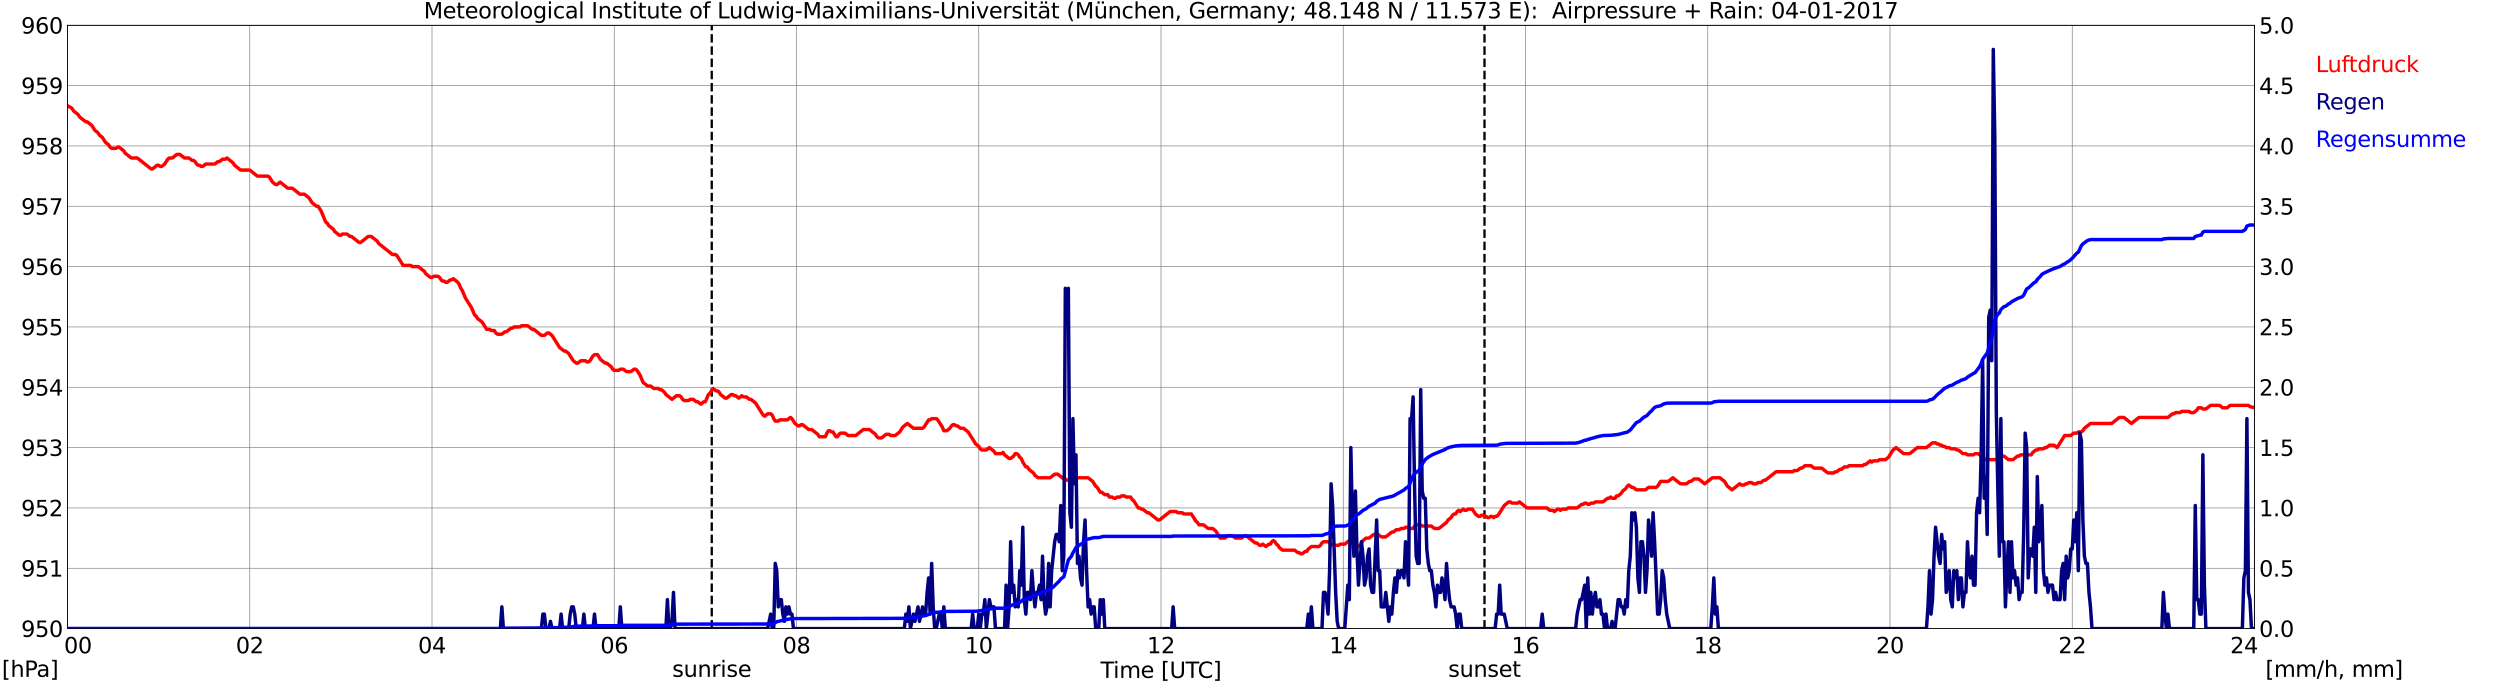
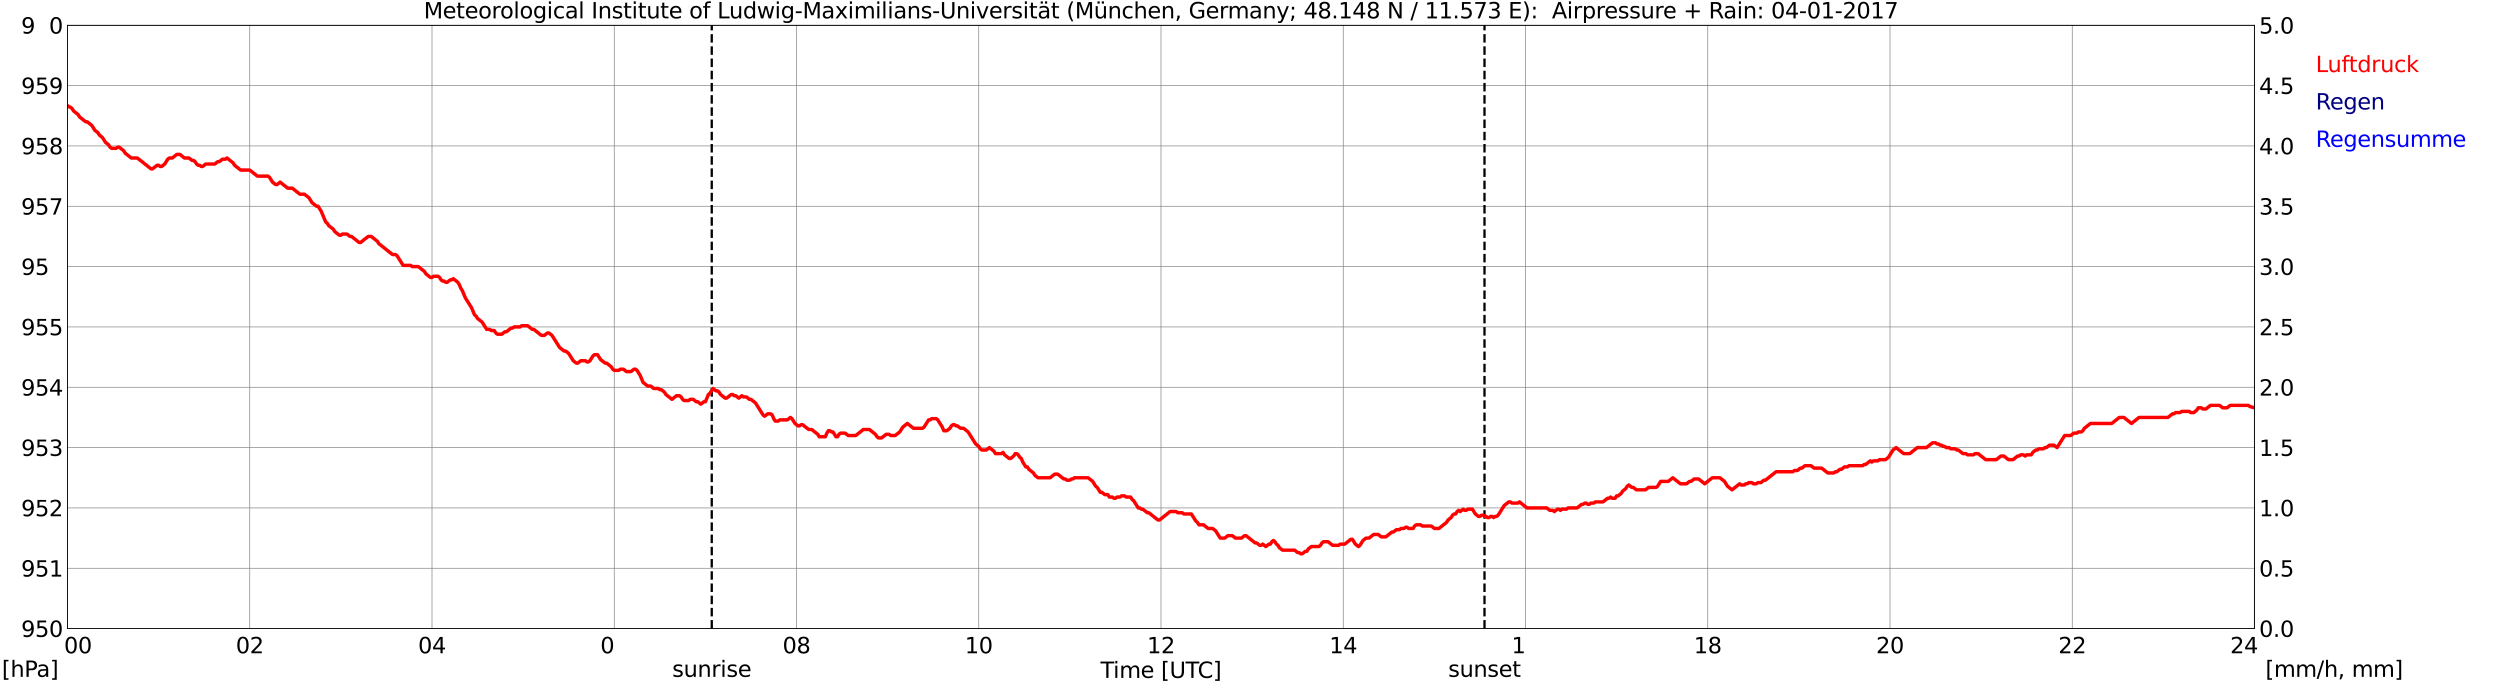
<svg xmlns="http://www.w3.org/2000/svg" xmlns:xlink="http://www.w3.org/1999/xlink" width="1085.4pt" height="296.64pt" viewBox="0 0 1085.4 296.64" version="1.1">
  <defs>
    <style type="text/css">*{stroke-linejoin: round; stroke-linecap: butt}</style>
  </defs>
  <g id="figure_1">
    <g id="patch_1">
      <path d="M 0 296.64  L 1085.4 296.64  L 1085.4 0  L 0 0  z " style="fill: #ffffff" />
    </g>
    <g id="axes_1">
      <g id="patch_2">
        <path d="M 29.306 272.909  L 978.814 272.909  L 978.814 10.976  L 29.306 10.976  z " style="fill: #ffffff" />
      </g>
      <g id="patch_3">
        <path d="M 978.814 272.909  L 978.814 272.909  L 978.814 10.976  L 978.814 10.976  z " clip-path="url(#p399f6ddca1)" style="fill: #d3d3d3; opacity: 0.25; stroke: #d3d3d3; stroke-linejoin: miter" />
      </g>
      <g id="matplotlib.axis_1">
        <g id="xtick_1">
          <g id="line2d_1">
            <path d="M 29.306 272.909  L 29.306 10.976  " clip-path="url(#p399f6ddca1)" style="fill: none; stroke: #808080; stroke-width: 0.3; stroke-linecap: square" />
          </g>
          <g id="line2d_2" />
          <g id="text_1">
            <g transform="translate(18.733 283.627) scale(0.095 -0.095)">
              <defs>
                <path id="DejaVuSans-20" transform="scale(0.016)" />
                <path id="DejaVuSans-30" d="M 2034 4250  Q 1547 4250 1301 3770  Q 1056 3291 1056 2328  Q 1056 1369 1301 889  Q 1547 409 2034 409  Q 2525 409 2770 889  Q 3016 1369 3016 2328  Q 3016 3291 2770 3770  Q 2525 4250 2034 4250  z M 2034 4750  Q 2819 4750 3233 4129  Q 3647 3509 3647 2328  Q 3647 1150 3233 529  Q 2819 -91 2034 -91  Q 1250 -91 836 529  Q 422 1150 422 2328  Q 422 3509 836 4129  Q 1250 4750 2034 4750  z " transform="scale(0.016)" />
              </defs>
              <use xlink:href="#DejaVuSans-20" />
              <use xlink:href="#DejaVuSans-20" transform="translate(31.787 0)" />
              <use xlink:href="#DejaVuSans-20" transform="translate(63.574 0)" />
              <use xlink:href="#DejaVuSans-30" transform="translate(95.361 0)" />
              <use xlink:href="#DejaVuSans-30" transform="translate(158.984 0)" />
            </g>
          </g>
        </g>
        <g id="xtick_2">
          <g id="line2d_3">
            <path d="M 108.431 272.909  L 108.431 10.976  " clip-path="url(#p399f6ddca1)" style="fill: none; stroke: #808080; stroke-width: 0.3; stroke-linecap: square" />
          </g>
          <g id="line2d_4" />
          <g id="text_2">
            <g transform="translate(102.387 283.627) scale(0.095 -0.095)">
              <defs>
                <path id="DejaVuSans-32" d="M 1228 531  L 3431 531  L 3431 0  L 469 0  L 469 531  Q 828 903 1448 1529  Q 2069 2156 2228 2338  Q 2531 2678 2651 2914  Q 2772 3150 2772 3378  Q 2772 3750 2511 3984  Q 2250 4219 1831 4219  Q 1534 4219 1204 4116  Q 875 4013 500 3803  L 500 4441  Q 881 4594 1212 4672  Q 1544 4750 1819 4750  Q 2544 4750 2975 4387  Q 3406 4025 3406 3419  Q 3406 3131 3298 2873  Q 3191 2616 2906 2266  Q 2828 2175 2409 1742  Q 1991 1309 1228 531  z " transform="scale(0.016)" />
              </defs>
              <use xlink:href="#DejaVuSans-30" />
              <use xlink:href="#DejaVuSans-32" transform="translate(63.623 0)" />
            </g>
          </g>
        </g>
        <g id="xtick_3">
          <g id="line2d_5">
            <path d="M 187.557 272.909  L 187.557 10.976  " clip-path="url(#p399f6ddca1)" style="fill: none; stroke: #808080; stroke-width: 0.3; stroke-linecap: square" />
          </g>
          <g id="line2d_6" />
          <g id="text_3">
            <g transform="translate(181.513 283.627) scale(0.095 -0.095)">
              <defs>
                <path id="DejaVuSans-34" d="M 2419 4116  L 825 1625  L 2419 1625  L 2419 4116  z M 2253 4666  L 3047 4666  L 3047 1625  L 3713 1625  L 3713 1100  L 3047 1100  L 3047 0  L 2419 0  L 2419 1100  L 313 1100  L 313 1709  L 2253 4666  z " transform="scale(0.016)" />
              </defs>
              <use xlink:href="#DejaVuSans-30" />
              <use xlink:href="#DejaVuSans-34" transform="translate(63.623 0)" />
            </g>
          </g>
        </g>
        <g id="xtick_4">
          <g id="line2d_7">
            <path d="M 266.683 272.909  L 266.683 10.976  " clip-path="url(#p399f6ddca1)" style="fill: none; stroke: #808080; stroke-width: 0.3; stroke-linecap: square" />
          </g>
          <g id="line2d_8" />
          <g id="text_4">
            <g transform="translate(260.638 283.627) scale(0.095 -0.095)">
              <defs>
-                 <path id="DejaVuSans-36" d="M 2113 2584  Q 1688 2584 1439 2293  Q 1191 2003 1191 1497  Q 1191 994 1439 701  Q 1688 409 2113 409  Q 2538 409 2786 701  Q 3034 994 3034 1497  Q 3034 2003 2786 2293  Q 2538 2584 2113 2584  z M 3366 4563  L 3366 3988  Q 3128 4100 2886 4159  Q 2644 4219 2406 4219  Q 1781 4219 1451 3797  Q 1122 3375 1075 2522  Q 1259 2794 1537 2939  Q 1816 3084 2150 3084  Q 2853 3084 3261 2657  Q 3669 2231 3669 1497  Q 3669 778 3244 343  Q 2819 -91 2113 -91  Q 1303 -91 875 529  Q 447 1150 447 2328  Q 447 3434 972 4092  Q 1497 4750 2381 4750  Q 2619 4750 2861 4703  Q 3103 4656 3366 4563  z " transform="scale(0.016)" />
-               </defs>
+                 </defs>
              <use xlink:href="#DejaVuSans-30" />
              <use xlink:href="#DejaVuSans-36" transform="translate(63.623 0)" />
            </g>
          </g>
        </g>
        <g id="xtick_5">
          <g id="line2d_9">
            <path d="M 345.808 272.909  L 345.808 10.976  " clip-path="url(#p399f6ddca1)" style="fill: none; stroke: #808080; stroke-width: 0.3; stroke-linecap: square" />
          </g>
          <g id="line2d_10" />
          <g id="text_5">
            <g transform="translate(339.764 283.627) scale(0.095 -0.095)">
              <defs>
                <path id="DejaVuSans-38" d="M 2034 2216  Q 1584 2216 1326 1975  Q 1069 1734 1069 1313  Q 1069 891 1326 650  Q 1584 409 2034 409  Q 2484 409 2743 651  Q 3003 894 3003 1313  Q 3003 1734 2745 1975  Q 2488 2216 2034 2216  z M 1403 2484  Q 997 2584 770 2862  Q 544 3141 544 3541  Q 544 4100 942 4425  Q 1341 4750 2034 4750  Q 2731 4750 3128 4425  Q 3525 4100 3525 3541  Q 3525 3141 3298 2862  Q 3072 2584 2669 2484  Q 3125 2378 3379 2068  Q 3634 1759 3634 1313  Q 3634 634 3220 271  Q 2806 -91 2034 -91  Q 1263 -91 848 271  Q 434 634 434 1313  Q 434 1759 690 2068  Q 947 2378 1403 2484  z M 1172 3481  Q 1172 3119 1398 2916  Q 1625 2713 2034 2713  Q 2441 2713 2670 2916  Q 2900 3119 2900 3481  Q 2900 3844 2670 4047  Q 2441 4250 2034 4250  Q 1625 4250 1398 4047  Q 1172 3844 1172 3481  z " transform="scale(0.016)" />
              </defs>
              <use xlink:href="#DejaVuSans-30" />
              <use xlink:href="#DejaVuSans-38" transform="translate(63.623 0)" />
            </g>
          </g>
        </g>
        <g id="xtick_6">
          <g id="line2d_11">
            <path d="M 424.934 272.909  L 424.934 10.976  " clip-path="url(#p399f6ddca1)" style="fill: none; stroke: #808080; stroke-width: 0.3; stroke-linecap: square" />
          </g>
          <g id="line2d_12" />
          <g id="text_6">
            <g transform="translate(418.89 283.627) scale(0.095 -0.095)">
              <defs>
                <path id="DejaVuSans-31" d="M 794 531  L 1825 531  L 1825 4091  L 703 3866  L 703 4441  L 1819 4666  L 2450 4666  L 2450 531  L 3481 531  L 3481 0  L 794 0  L 794 531  z " transform="scale(0.016)" />
              </defs>
              <use xlink:href="#DejaVuSans-31" />
              <use xlink:href="#DejaVuSans-30" transform="translate(63.623 0)" />
            </g>
          </g>
        </g>
        <g id="xtick_7">
          <g id="line2d_13">
            <path d="M 504.06 272.909  L 504.06 10.976  " clip-path="url(#p399f6ddca1)" style="fill: none; stroke: #808080; stroke-width: 0.3; stroke-linecap: square" />
          </g>
          <g id="line2d_14" />
          <g id="text_7">
            <g transform="translate(498.015 283.627) scale(0.095 -0.095)">
              <use xlink:href="#DejaVuSans-31" />
              <use xlink:href="#DejaVuSans-32" transform="translate(63.623 0)" />
            </g>
          </g>
        </g>
        <g id="xtick_8">
          <g id="line2d_15">
            <path d="M 583.185 272.909  L 583.185 10.976  " clip-path="url(#p399f6ddca1)" style="fill: none; stroke: #808080; stroke-width: 0.3; stroke-linecap: square" />
          </g>
          <g id="line2d_16" />
          <g id="text_8">
            <g transform="translate(577.141 283.627) scale(0.095 -0.095)">
              <use xlink:href="#DejaVuSans-31" />
              <use xlink:href="#DejaVuSans-34" transform="translate(63.623 0)" />
            </g>
          </g>
        </g>
        <g id="xtick_9">
          <g id="line2d_17">
            <path d="M 662.311 272.909  L 662.311 10.976  " clip-path="url(#p399f6ddca1)" style="fill: none; stroke: #808080; stroke-width: 0.3; stroke-linecap: square" />
          </g>
          <g id="line2d_18" />
          <g id="text_9">
            <g transform="translate(656.267 283.627) scale(0.095 -0.095)">
              <use xlink:href="#DejaVuSans-31" />
              <use xlink:href="#DejaVuSans-36" transform="translate(63.623 0)" />
            </g>
          </g>
        </g>
        <g id="xtick_10">
          <g id="line2d_19">
            <path d="M 741.437 272.909  L 741.437 10.976  " clip-path="url(#p399f6ddca1)" style="fill: none; stroke: #808080; stroke-width: 0.3; stroke-linecap: square" />
          </g>
          <g id="line2d_20" />
          <g id="text_10">
            <g transform="translate(735.392 283.627) scale(0.095 -0.095)">
              <use xlink:href="#DejaVuSans-31" />
              <use xlink:href="#DejaVuSans-38" transform="translate(63.623 0)" />
            </g>
          </g>
        </g>
        <g id="xtick_11">
          <g id="line2d_21">
            <path d="M 820.562 272.909  L 820.562 10.976  " clip-path="url(#p399f6ddca1)" style="fill: none; stroke: #808080; stroke-width: 0.3; stroke-linecap: square" />
          </g>
          <g id="line2d_22" />
          <g id="text_11">
            <g transform="translate(814.518 283.627) scale(0.095 -0.095)">
              <use xlink:href="#DejaVuSans-32" />
              <use xlink:href="#DejaVuSans-30" transform="translate(63.623 0)" />
            </g>
          </g>
        </g>
        <g id="xtick_12">
          <g id="line2d_23">
            <path d="M 899.688 272.909  L 899.688 10.976  " clip-path="url(#p399f6ddca1)" style="fill: none; stroke: #808080; stroke-width: 0.3; stroke-linecap: square" />
          </g>
          <g id="line2d_24" />
          <g id="text_12">
            <g transform="translate(893.644 283.627) scale(0.095 -0.095)">
              <use xlink:href="#DejaVuSans-32" />
              <use xlink:href="#DejaVuSans-32" transform="translate(63.623 0)" />
            </g>
          </g>
        </g>
        <g id="xtick_13">
          <g id="line2d_25">
            <path d="M 978.814 272.909  L 978.814 10.976  " clip-path="url(#p399f6ddca1)" style="fill: none; stroke: #808080; stroke-width: 0.3; stroke-linecap: square" />
          </g>
          <g id="line2d_26" />
          <g id="text_13">
            <g transform="translate(968.241 283.627) scale(0.095 -0.095)">
              <use xlink:href="#DejaVuSans-32" />
              <use xlink:href="#DejaVuSans-34" transform="translate(63.623 0)" />
              <use xlink:href="#DejaVuSans-20" transform="translate(127.246 0)" />
              <use xlink:href="#DejaVuSans-20" transform="translate(159.033 0)" />
              <use xlink:href="#DejaVuSans-20" transform="translate(190.82 0)" />
            </g>
          </g>
        </g>
        <g id="text_14">
          <g transform="translate(477.806 294.322) scale(0.095 -0.095)">
            <defs>
              <path id="DejaVuSans-54" d="M -19 4666  L 3928 4666  L 3928 4134  L 2272 4134  L 2272 0  L 1638 0  L 1638 4134  L -19 4134  L -19 4666  z " transform="scale(0.016)" />
              <path id="DejaVuSans-69" d="M 603 3500  L 1178 3500  L 1178 0  L 603 0  L 603 3500  z M 603 4863  L 1178 4863  L 1178 4134  L 603 4134  L 603 4863  z " transform="scale(0.016)" />
              <path id="DejaVuSans-6d" d="M 3328 2828  Q 3544 3216 3844 3400  Q 4144 3584 4550 3584  Q 5097 3584 5394 3201  Q 5691 2819 5691 2113  L 5691 0  L 5113 0  L 5113 2094  Q 5113 2597 4934 2840  Q 4756 3084 4391 3084  Q 3944 3084 3684 2787  Q 3425 2491 3425 1978  L 3425 0  L 2847 0  L 2847 2094  Q 2847 2600 2669 2842  Q 2491 3084 2119 3084  Q 1678 3084 1418 2786  Q 1159 2488 1159 1978  L 1159 0  L 581 0  L 581 3500  L 1159 3500  L 1159 2956  Q 1356 3278 1631 3431  Q 1906 3584 2284 3584  Q 2666 3584 2933 3390  Q 3200 3197 3328 2828  z " transform="scale(0.016)" />
              <path id="DejaVuSans-65" d="M 3597 1894  L 3597 1613  L 953 1613  Q 991 1019 1311 708  Q 1631 397 2203 397  Q 2534 397 2845 478  Q 3156 559 3463 722  L 3463 178  Q 3153 47 2828 -22  Q 2503 -91 2169 -91  Q 1331 -91 842 396  Q 353 884 353 1716  Q 353 2575 817 3079  Q 1281 3584 2069 3584  Q 2775 3584 3186 3129  Q 3597 2675 3597 1894  z M 3022 2063  Q 3016 2534 2758 2815  Q 2500 3097 2075 3097  Q 1594 3097 1305 2825  Q 1016 2553 972 2059  L 3022 2063  z " transform="scale(0.016)" />
              <path id="DejaVuSans-5b" d="M 550 4863  L 1875 4863  L 1875 4416  L 1125 4416  L 1125 -397  L 1875 -397  L 1875 -844  L 550 -844  L 550 4863  z " transform="scale(0.016)" />
              <path id="DejaVuSans-55" d="M 556 4666  L 1191 4666  L 1191 1831  Q 1191 1081 1462 751  Q 1734 422 2344 422  Q 2950 422 3222 751  Q 3494 1081 3494 1831  L 3494 4666  L 4128 4666  L 4128 1753  Q 4128 841 3676 375  Q 3225 -91 2344 -91  Q 1459 -91 1007 375  Q 556 841 556 1753  L 556 4666  z " transform="scale(0.016)" />
              <path id="DejaVuSans-43" d="M 4122 4306  L 4122 3641  Q 3803 3938 3442 4084  Q 3081 4231 2675 4231  Q 1875 4231 1450 3742  Q 1025 3253 1025 2328  Q 1025 1406 1450 917  Q 1875 428 2675 428  Q 3081 428 3442 575  Q 3803 722 4122 1019  L 4122 359  Q 3791 134 3420 21  Q 3050 -91 2638 -91  Q 1578 -91 968 557  Q 359 1206 359 2328  Q 359 3453 968 4101  Q 1578 4750 2638 4750  Q 3056 4750 3426 4639  Q 3797 4528 4122 4306  z " transform="scale(0.016)" />
              <path id="DejaVuSans-5d" d="M 1947 4863  L 1947 -844  L 622 -844  L 622 -397  L 1369 -397  L 1369 4416  L 622 4416  L 622 4863  L 1947 4863  z " transform="scale(0.016)" />
            </defs>
            <use xlink:href="#DejaVuSans-54" />
            <use xlink:href="#DejaVuSans-69" transform="translate(57.959 0)" />
            <use xlink:href="#DejaVuSans-6d" transform="translate(85.742 0)" />
            <use xlink:href="#DejaVuSans-65" transform="translate(183.154 0)" />
            <use xlink:href="#DejaVuSans-20" transform="translate(244.678 0)" />
            <use xlink:href="#DejaVuSans-5b" transform="translate(276.465 0)" />
            <use xlink:href="#DejaVuSans-55" transform="translate(315.479 0)" />
            <use xlink:href="#DejaVuSans-54" transform="translate(388.672 0)" />
            <use xlink:href="#DejaVuSans-43" transform="translate(443.881 0)" />
            <use xlink:href="#DejaVuSans-5d" transform="translate(513.705 0)" />
          </g>
        </g>
      </g>
      <g id="matplotlib.axis_2">
        <g id="ytick_1">
          <g id="line2d_27">
            <path d="M 29.306 272.909  L 978.814 272.909  " clip-path="url(#p399f6ddca1)" style="fill: none; stroke: #808080; stroke-width: 0.3; stroke-linecap: square" />
          </g>
          <g id="line2d_28" />
          <g id="text_15">
            <g transform="translate(9.173 276.518) scale(0.095 -0.095)">
              <defs>
                <path id="DejaVuSans-39" d="M 703 97  L 703 672  Q 941 559 1184 500  Q 1428 441 1663 441  Q 2288 441 2617 861  Q 2947 1281 2994 2138  Q 2813 1869 2534 1725  Q 2256 1581 1919 1581  Q 1219 1581 811 2004  Q 403 2428 403 3163  Q 403 3881 828 4315  Q 1253 4750 1959 4750  Q 2769 4750 3195 4129  Q 3622 3509 3622 2328  Q 3622 1225 3098 567  Q 2575 -91 1691 -91  Q 1453 -91 1209 -44  Q 966 3 703 97  z M 1959 2075  Q 2384 2075 2632 2365  Q 2881 2656 2881 3163  Q 2881 3666 2632 3958  Q 2384 4250 1959 4250  Q 1534 4250 1286 3958  Q 1038 3666 1038 3163  Q 1038 2656 1286 2365  Q 1534 2075 1959 2075  z " transform="scale(0.016)" />
                <path id="DejaVuSans-35" d="M 691 4666  L 3169 4666  L 3169 4134  L 1269 4134  L 1269 2991  Q 1406 3038 1543 3061  Q 1681 3084 1819 3084  Q 2600 3084 3056 2656  Q 3513 2228 3513 1497  Q 3513 744 3044 326  Q 2575 -91 1722 -91  Q 1428 -91 1123 -41  Q 819 9 494 109  L 494 744  Q 775 591 1075 516  Q 1375 441 1709 441  Q 2250 441 2565 725  Q 2881 1009 2881 1497  Q 2881 1984 2565 2268  Q 2250 2553 1709 2553  Q 1456 2553 1204 2497  Q 953 2441 691 2322  L 691 4666  z " transform="scale(0.016)" />
              </defs>
              <use xlink:href="#DejaVuSans-39" />
              <use xlink:href="#DejaVuSans-35" transform="translate(63.623 0)" />
              <use xlink:href="#DejaVuSans-30" transform="translate(127.246 0)" />
            </g>
          </g>
        </g>
        <g id="ytick_2">
          <g id="line2d_29">
            <path d="M 29.306 246.715  L 978.814 246.715  " clip-path="url(#p399f6ddca1)" style="fill: none; stroke: #808080; stroke-width: 0.3; stroke-linecap: square" />
          </g>
          <g id="line2d_30" />
          <g id="text_16">
            <g transform="translate(9.173 250.325) scale(0.095 -0.095)">
              <use xlink:href="#DejaVuSans-39" />
              <use xlink:href="#DejaVuSans-35" transform="translate(63.623 0)" />
              <use xlink:href="#DejaVuSans-31" transform="translate(127.246 0)" />
            </g>
          </g>
        </g>
        <g id="ytick_3">
          <g id="line2d_31">
            <path d="M 29.306 220.522  L 978.814 220.522  " clip-path="url(#p399f6ddca1)" style="fill: none; stroke: #808080; stroke-width: 0.3; stroke-linecap: square" />
          </g>
          <g id="line2d_32" />
          <g id="text_17">
            <g transform="translate(9.173 224.131) scale(0.095 -0.095)">
              <use xlink:href="#DejaVuSans-39" />
              <use xlink:href="#DejaVuSans-35" transform="translate(63.623 0)" />
              <use xlink:href="#DejaVuSans-32" transform="translate(127.246 0)" />
            </g>
          </g>
        </g>
        <g id="ytick_4">
          <g id="line2d_33">
            <path d="M 29.306 194.329  L 978.814 194.329  " clip-path="url(#p399f6ddca1)" style="fill: none; stroke: #808080; stroke-width: 0.3; stroke-linecap: square" />
          </g>
          <g id="line2d_34" />
          <g id="text_18">
            <g transform="translate(9.173 197.938) scale(0.095 -0.095)">
              <defs>
                <path id="DejaVuSans-33" d="M 2597 2516  Q 3050 2419 3304 2112  Q 3559 1806 3559 1356  Q 3559 666 3084 287  Q 2609 -91 1734 -91  Q 1441 -91 1130 -33  Q 819 25 488 141  L 488 750  Q 750 597 1062 519  Q 1375 441 1716 441  Q 2309 441 2620 675  Q 2931 909 2931 1356  Q 2931 1769 2642 2001  Q 2353 2234 1838 2234  L 1294 2234  L 1294 2753  L 1863 2753  Q 2328 2753 2575 2939  Q 2822 3125 2822 3475  Q 2822 3834 2567 4026  Q 2313 4219 1838 4219  Q 1578 4219 1281 4162  Q 984 4106 628 3988  L 628 4550  Q 988 4650 1302 4700  Q 1616 4750 1894 4750  Q 2613 4750 3031 4423  Q 3450 4097 3450 3541  Q 3450 3153 3228 2886  Q 3006 2619 2597 2516  z " transform="scale(0.016)" />
              </defs>
              <use xlink:href="#DejaVuSans-39" />
              <use xlink:href="#DejaVuSans-35" transform="translate(63.623 0)" />
              <use xlink:href="#DejaVuSans-33" transform="translate(127.246 0)" />
            </g>
          </g>
        </g>
        <g id="ytick_5">
          <g id="line2d_35">
            <path d="M 29.306 168.136  L 978.814 168.136  " clip-path="url(#p399f6ddca1)" style="fill: none; stroke: #808080; stroke-width: 0.3; stroke-linecap: square" />
          </g>
          <g id="line2d_36" />
          <g id="text_19">
            <g transform="translate(9.173 171.745) scale(0.095 -0.095)">
              <use xlink:href="#DejaVuSans-39" />
              <use xlink:href="#DejaVuSans-35" transform="translate(63.623 0)" />
              <use xlink:href="#DejaVuSans-34" transform="translate(127.246 0)" />
            </g>
          </g>
        </g>
        <g id="ytick_6">
          <g id="line2d_37">
            <path d="M 29.306 141.942  L 978.814 141.942  " clip-path="url(#p399f6ddca1)" style="fill: none; stroke: #808080; stroke-width: 0.3; stroke-linecap: square" />
          </g>
          <g id="line2d_38" />
          <g id="text_20">
            <g transform="translate(9.173 145.551) scale(0.095 -0.095)">
              <use xlink:href="#DejaVuSans-39" />
              <use xlink:href="#DejaVuSans-35" transform="translate(63.623 0)" />
              <use xlink:href="#DejaVuSans-35" transform="translate(127.246 0)" />
            </g>
          </g>
        </g>
        <g id="ytick_7">
          <g id="line2d_39">
            <path d="M 29.306 115.749  L 978.814 115.749  " clip-path="url(#p399f6ddca1)" style="fill: none; stroke: #808080; stroke-width: 0.3; stroke-linecap: square" />
          </g>
          <g id="line2d_40" />
          <g id="text_21">
            <g transform="translate(9.173 119.358) scale(0.095 -0.095)">
              <use xlink:href="#DejaVuSans-39" />
              <use xlink:href="#DejaVuSans-35" transform="translate(63.623 0)" />
              <use xlink:href="#DejaVuSans-36" transform="translate(127.246 0)" />
            </g>
          </g>
        </g>
        <g id="ytick_8">
          <g id="line2d_41">
            <path d="M 29.306 89.556  L 978.814 89.556  " clip-path="url(#p399f6ddca1)" style="fill: none; stroke: #808080; stroke-width: 0.3; stroke-linecap: square" />
          </g>
          <g id="line2d_42" />
          <g id="text_22">
            <g transform="translate(9.173 93.165) scale(0.095 -0.095)">
              <defs>
                <path id="DejaVuSans-37" d="M 525 4666  L 3525 4666  L 3525 4397  L 1831 0  L 1172 0  L 2766 4134  L 525 4134  L 525 4666  z " transform="scale(0.016)" />
              </defs>
              <use xlink:href="#DejaVuSans-39" />
              <use xlink:href="#DejaVuSans-35" transform="translate(63.623 0)" />
              <use xlink:href="#DejaVuSans-37" transform="translate(127.246 0)" />
            </g>
          </g>
        </g>
        <g id="ytick_9">
          <g id="line2d_43">
            <path d="M 29.306 63.362  L 978.814 63.362  " clip-path="url(#p399f6ddca1)" style="fill: none; stroke: #808080; stroke-width: 0.3; stroke-linecap: square" />
          </g>
          <g id="line2d_44" />
          <g id="text_23">
            <g transform="translate(9.173 66.972) scale(0.095 -0.095)">
              <use xlink:href="#DejaVuSans-39" />
              <use xlink:href="#DejaVuSans-35" transform="translate(63.623 0)" />
              <use xlink:href="#DejaVuSans-38" transform="translate(127.246 0)" />
            </g>
          </g>
        </g>
        <g id="ytick_10">
          <g id="line2d_45">
            <path d="M 29.306 37.169  L 978.814 37.169  " clip-path="url(#p399f6ddca1)" style="fill: none; stroke: #808080; stroke-width: 0.3; stroke-linecap: square" />
          </g>
          <g id="line2d_46" />
          <g id="text_24">
            <g transform="translate(9.173 40.778) scale(0.095 -0.095)">
              <use xlink:href="#DejaVuSans-39" />
              <use xlink:href="#DejaVuSans-35" transform="translate(63.623 0)" />
              <use xlink:href="#DejaVuSans-39" transform="translate(127.246 0)" />
            </g>
          </g>
        </g>
        <g id="ytick_11">
          <g id="line2d_47">
            <path d="M 29.306 10.976  L 978.814 10.976  " clip-path="url(#p399f6ddca1)" style="fill: none; stroke: #808080; stroke-width: 0.3; stroke-linecap: square" />
          </g>
          <g id="line2d_48" />
          <g id="text_25">
            <g transform="translate(9.173 14.585) scale(0.095 -0.095)">
              <use xlink:href="#DejaVuSans-39" />
              <use xlink:href="#DejaVuSans-36" transform="translate(63.623 0)" />
              <use xlink:href="#DejaVuSans-30" transform="translate(127.246 0)" />
            </g>
          </g>
        </g>
      </g>
      <g id="line2d_49">
        <path d="M 309.015 272.909  L 309.015 10.976  " clip-path="url(#p399f6ddca1)" style="fill: none; stroke-dasharray: 3.7,1.6; stroke-dashoffset: 0; stroke: #000000" />
      </g>
      <g id="line2d_50">
        <path d="M 644.508 272.909  L 644.508 10.976  " clip-path="url(#p399f6ddca1)" style="fill: none; stroke-dasharray: 3.7,1.6; stroke-dashoffset: 0; stroke: #000000" />
      </g>
      <g id="line2d_51">
        <path d="M 29.306 45.9  L 29.965 46.337  L 30.625 46.599  L 31.284 47.122  L 31.943 48.17  L 33.921 49.742  L 34.581 50.79  L 37.218 52.885  L 37.878 52.885  L 39.856 54.457  L 41.175 56.552  L 42.493 57.6  L 43.153 58.648  L 44.472 59.695  L 45.79 61.791  L 47.109 62.838  L 47.768 63.886  L 48.428 64.41  L 50.406 64.41  L 51.065 63.886  L 51.725 63.886  L 53.703 65.458  L 54.362 66.506  L 57 68.601  L 59.637 68.601  L 65.572 73.316  L 66.231 73.316  L 68.209 71.744  L 68.869 71.744  L 69.528 72.268  L 70.187 72.268  L 71.506 71.22  L 72.825 69.125  L 73.484 68.601  L 74.803 68.601  L 76.781 67.029  L 78.1 67.029  L 80.078 68.601  L 82.056 68.601  L 83.375 69.649  L 84.034 69.649  L 84.694 70.173  L 85.353 71.22  L 86.013 71.744  L 86.672 71.744  L 87.331 72.268  L 87.991 72.268  L 89.309 71.22  L 93.266 71.22  L 94.584 70.173  L 95.244 70.173  L 96.563 69.125  L 97.881 69.125  L 98.541 68.601  L 101.178 70.696  L 101.838 71.744  L 104.475 73.84  L 108.431 73.84  L 111.728 76.459  L 116.344 76.459  L 117.003 76.983  L 118.322 79.078  L 119.641 80.126  L 120.3 80.126  L 121.619 79.078  L 124.916 81.698  L 126.894 81.698  L 130.191 84.317  L 132.169 84.317  L 134.147 85.889  L 135.466 87.984  L 137.444 89.556  L 138.104 89.556  L 139.422 91.651  L 141.4 96.366  L 142.06 96.89  L 142.719 97.937  L 144.697 99.509  L 145.357 100.557  L 147.335 102.128  L 147.994 102.128  L 148.654 101.605  L 150.632 101.605  L 151.951 102.652  L 152.61 102.652  L 155.907 105.272  L 156.566 105.272  L 159.863 102.652  L 161.182 102.652  L 163.819 104.748  L 164.479 105.795  L 170.413 110.51  L 171.732 110.51  L 172.391 111.034  L 175.029 115.225  L 178.326 115.225  L 178.985 115.749  L 181.623 115.749  L 184.26 117.844  L 184.92 118.892  L 186.898 120.464  L 187.557 120.464  L 188.217 119.94  L 190.195 119.94  L 190.854 120.464  L 191.513 121.511  L 192.173 122.035  L 192.832 122.035  L 193.492 122.559  L 194.151 122.559  L 195.47 121.511  L 196.129 121.511  L 196.788 120.988  L 198.767 122.559  L 199.426 123.607  L 200.085 125.179  L 200.745 126.226  L 202.063 129.369  L 204.701 133.56  L 206.02 136.704  L 206.679 137.227  L 207.339 138.275  L 209.317 139.847  L 211.295 142.99  L 212.614 142.99  L 213.273 143.514  L 214.592 143.514  L 215.251 144.562  L 215.91 145.085  L 217.889 145.085  L 219.207 144.038  L 219.867 144.038  L 221.845 142.466  L 222.504 142.466  L 223.164 141.942  L 225.801 141.942  L 226.461 141.418  L 229.098 141.418  L 231.076 142.99  L 231.736 142.99  L 235.033 145.609  L 236.351 145.609  L 237.67 144.562  L 238.329 144.562  L 239.648 145.609  L 242.945 150.848  L 244.923 152.42  L 245.583 152.42  L 246.901 153.467  L 248.88 156.61  L 250.198 157.658  L 250.858 157.658  L 252.176 156.61  L 254.155 156.61  L 254.814 157.134  L 255.473 157.134  L 256.133 156.61  L 257.451 154.515  L 258.111 153.991  L 259.43 153.991  L 260.748 156.087  L 262.726 157.658  L 263.386 157.658  L 265.364 159.23  L 266.023 160.278  L 266.683 160.801  L 268.661 160.801  L 269.32 160.278  L 270.639 160.278  L 271.958 161.325  L 273.936 161.325  L 275.255 160.278  L 275.914 160.278  L 276.573 160.801  L 277.892 162.897  L 279.211 166.04  L 281.189 167.612  L 282.508 167.612  L 283.827 168.659  L 285.805 168.659  L 286.464 169.183  L 287.124 169.183  L 288.442 170.231  L 289.102 171.279  L 291.739 173.374  L 293.717 171.803  L 295.036 171.803  L 295.696 172.326  L 296.355 173.374  L 297.014 173.898  L 298.992 173.898  L 299.652 173.374  L 300.971 173.374  L 302.289 174.422  L 302.949 174.422  L 304.267 175.47  L 305.586 174.422  L 306.246 174.422  L 307.564 171.279  L 308.224 170.755  L 309.543 168.659  L 310.861 169.707  L 311.521 169.707  L 312.18 170.231  L 312.839 171.279  L 314.818 172.85  L 315.477 172.85  L 317.455 171.279  L 318.114 171.279  L 318.774 171.803  L 319.433 171.803  L 320.752 172.85  L 322.071 171.803  L 322.73 172.326  L 324.049 172.326  L 325.368 173.374  L 326.027 173.374  L 328.005 174.946  L 331.302 180.184  L 331.961 180.708  L 333.28 179.661  L 334.599 179.661  L 335.258 180.184  L 335.918 181.756  L 336.577 182.804  L 337.896 182.804  L 338.555 182.28  L 341.852 182.28  L 343.171 181.232  L 343.83 181.756  L 345.149 183.852  L 346.468 184.899  L 347.127 184.899  L 347.787 184.375  L 348.446 184.375  L 351.083 186.471  L 352.402 186.471  L 355.04 188.566  L 355.699 189.614  L 358.337 189.614  L 358.996 188.042  L 359.655 186.995  L 360.315 186.995  L 360.974 187.519  L 361.634 187.519  L 362.952 189.614  L 363.612 189.614  L 364.271 188.566  L 364.93 188.042  L 366.909 188.042  L 368.227 189.09  L 371.524 189.09  L 374.821 186.471  L 377.459 186.471  L 380.096 188.566  L 380.756 189.614  L 381.415 190.138  L 382.734 190.138  L 384.712 188.566  L 386.031 188.566  L 386.69 189.09  L 388.668 189.09  L 390.646 187.519  L 391.965 185.423  L 393.943 183.852  L 396.581 185.947  L 400.537 185.947  L 401.196 185.423  L 403.175 182.28  L 403.834 182.28  L 404.493 181.756  L 406.471 181.756  L 407.131 182.28  L 409.109 185.423  L 409.768 186.995  L 411.087 186.995  L 412.406 185.947  L 413.065 184.899  L 413.725 184.375  L 414.384 184.375  L 415.043 184.899  L 415.703 184.899  L 417.022 185.947  L 418.34 185.947  L 420.318 187.519  L 423.615 192.757  L 424.934 193.805  L 425.593 194.853  L 426.253 195.377  L 428.231 195.377  L 429.55 194.329  L 431.528 195.9  L 432.187 196.948  L 434.825 196.948  L 435.484 196.424  L 436.144 197.472  L 438.122 199.044  L 438.781 199.044  L 440.1 197.996  L 440.759 196.948  L 441.419 196.948  L 442.078 197.472  L 442.737 198.52  L 443.397 199.044  L 444.056 200.615  L 445.375 202.711  L 446.034 202.711  L 446.694 203.758  L 448.672 205.33  L 449.331 206.378  L 450.65 207.426  L 455.925 207.426  L 457.903 205.854  L 459.222 205.854  L 461.859 207.949  L 462.519 207.949  L 463.178 208.473  L 464.497 208.473  L 465.156 207.949  L 465.816 207.949  L 466.475 207.426  L 472.409 207.426  L 474.388 208.997  L 475.706 211.093  L 476.366 211.616  L 477.685 213.712  L 478.344 213.712  L 479.663 214.76  L 480.981 214.76  L 481.641 215.807  L 482.96 215.807  L 483.619 216.331  L 484.278 216.331  L 484.938 215.807  L 486.256 215.807  L 486.916 215.284  L 488.235 215.284  L 488.894 215.807  L 490.872 215.807  L 491.532 216.855  L 492.191 217.379  L 494.169 220.522  L 494.828 220.522  L 495.488 221.046  L 496.147 221.046  L 498.125 222.618  L 498.785 222.618  L 502.741 225.761  L 503.4 225.761  L 508.016 222.094  L 510.654 222.094  L 511.313 222.618  L 513.291 222.618  L 513.95 223.142  L 517.247 223.142  L 519.226 226.285  L 519.885 226.809  L 520.544 227.856  L 522.522 227.856  L 524.501 229.428  L 526.479 229.428  L 527.797 230.476  L 529.776 233.619  L 531.754 233.619  L 533.073 232.571  L 535.051 232.571  L 536.369 233.619  L 539.007 233.619  L 540.326 232.571  L 540.985 232.571  L 544.941 235.714  L 545.601 235.714  L 546.919 236.762  L 547.579 236.762  L 548.238 236.238  L 549.557 237.286  L 550.876 236.238  L 551.535 236.238  L 552.195 235.19  L 552.854 234.667  L 553.513 235.19  L 554.173 236.238  L 554.832 236.762  L 555.491 237.81  L 556.81 238.857  L 562.085 238.857  L 563.404 239.905  L 564.063 239.905  L 564.723 240.429  L 565.382 240.429  L 566.701 239.381  L 567.36 239.381  L 568.02 238.334  L 569.338 237.286  L 572.635 237.286  L 573.295 236.762  L 573.954 235.714  L 574.613 235.19  L 576.592 235.19  L 578.57 236.762  L 581.207 236.762  L 581.867 236.238  L 583.845 236.238  L 586.482 234.143  L 587.142 234.143  L 588.46 236.238  L 589.779 237.286  L 590.439 236.762  L 591.757 234.667  L 593.076 233.619  L 594.395 233.619  L 596.373 232.047  L 598.351 232.047  L 599.67 233.095  L 601.648 233.095  L 604.286 231  L 604.945 231  L 606.264 229.952  L 607.582 229.952  L 608.242 229.428  L 609.561 229.428  L 610.22 228.904  L 610.879 228.904  L 611.539 229.428  L 613.517 229.428  L 614.176 228.38  L 614.836 227.856  L 616.814 227.856  L 617.473 228.38  L 621.429 228.38  L 622.748 229.428  L 624.726 229.428  L 628.023 226.809  L 628.683 225.761  L 630.001 224.713  L 630.661 223.665  L 631.32 223.142  L 631.98 223.142  L 632.639 222.094  L 633.298 221.57  L 633.958 222.094  L 635.276 221.046  L 635.936 221.57  L 636.595 221.57  L 637.255 221.046  L 639.233 221.046  L 640.552 223.142  L 641.87 224.189  L 642.53 224.189  L 643.189 223.665  L 643.848 223.665  L 644.508 224.189  L 645.167 224.189  L 645.827 224.713  L 646.486 224.713  L 647.145 224.189  L 647.805 224.189  L 648.464 224.713  L 649.123 224.189  L 649.783 224.189  L 650.442 223.665  L 653.08 219.474  L 655.058 217.903  L 655.717 217.903  L 656.377 218.427  L 659.014 218.427  L 659.674 217.903  L 662.97 220.522  L 671.542 220.522  L 672.861 221.57  L 674.18 221.57  L 674.839 222.094  L 676.158 221.046  L 676.817 221.046  L 677.477 221.57  L 678.136 221.046  L 680.114 221.046  L 680.774 220.522  L 684.73 220.522  L 686.708 218.951  L 687.368 218.951  L 688.027 218.427  L 688.686 218.427  L 689.346 218.951  L 690.005 218.951  L 690.664 218.427  L 691.983 218.427  L 692.643 217.903  L 695.939 217.903  L 697.918 216.331  L 698.577 216.331  L 699.236 215.807  L 699.896 216.331  L 701.215 216.331  L 701.874 215.284  L 702.533 215.284  L 703.852 214.236  L 704.511 213.188  L 705.83 212.14  L 706.49 211.093  L 707.149 210.569  L 708.468 211.616  L 709.127 211.616  L 710.446 212.664  L 714.402 212.664  L 715.721 211.616  L 719.018 211.616  L 719.677 211.093  L 720.996 208.997  L 724.293 208.997  L 726.271 207.426  L 729.568 210.045  L 732.205 210.045  L 733.524 208.997  L 734.184 208.997  L 735.502 207.949  L 737.48 207.949  L 740.118 210.045  L 743.415 207.426  L 746.712 207.426  L 748.69 208.997  L 750.009 211.093  L 751.987 212.664  L 755.284 210.045  L 755.943 210.569  L 757.262 210.569  L 757.921 210.045  L 758.581 210.045  L 759.24 209.521  L 760.559 209.521  L 761.218 210.045  L 762.537 210.045  L 763.196 209.521  L 764.515 209.521  L 765.834 208.473  L 766.493 208.473  L 771.109 204.806  L 778.362 204.806  L 779.021 204.282  L 780.34 204.282  L 781.659 203.235  L 782.318 203.235  L 783.637 202.187  L 786.275 202.187  L 787.593 203.235  L 790.89 203.235  L 793.528 205.33  L 796.165 205.33  L 796.825 204.806  L 797.484 204.806  L 798.803 203.758  L 799.462 203.758  L 800.781 202.711  L 802.1 202.711  L 802.759 202.187  L 808.694 202.187  L 809.353 201.663  L 810.012 201.663  L 811.99 200.091  L 812.65 200.615  L 813.309 200.091  L 815.287 200.091  L 815.947 199.568  L 818.584 199.568  L 819.903 198.52  L 821.881 195.377  L 823.2 194.329  L 826.497 196.948  L 829.134 196.948  L 832.431 194.329  L 836.388 194.329  L 839.025 192.233  L 840.344 192.233  L 841.003 192.757  L 841.663 192.757  L 842.322 193.281  L 842.981 193.281  L 843.641 193.805  L 844.3 193.805  L 844.959 194.329  L 846.278 194.329  L 846.938 194.853  L 848.916 194.853  L 849.575 195.377  L 850.235 195.377  L 852.213 196.948  L 853.531 196.948  L 854.191 197.472  L 856.828 197.472  L 857.488 196.948  L 858.806 196.948  L 862.103 199.568  L 866.719 199.568  L 868.697 197.996  L 870.016 197.996  L 871.994 199.568  L 873.972 199.568  L 875.95 197.996  L 876.61 197.996  L 877.269 197.472  L 878.588 197.472  L 879.247 197.996  L 879.907 197.472  L 881.885 197.472  L 882.544 196.424  L 883.863 195.377  L 884.522 195.377  L 885.182 194.853  L 887.16 194.853  L 887.819 194.329  L 888.479 194.329  L 889.797 193.281  L 891.775 193.281  L 893.094 194.329  L 896.391 189.09  L 899.029 189.09  L 900.347 188.042  L 901.666 188.042  L 902.326 187.519  L 903.644 187.519  L 904.304 186.995  L 904.963 185.947  L 907.601 183.852  L 916.832 183.852  L 920.129 181.232  L 922.107 181.232  L 925.404 183.852  L 928.701 181.232  L 941.229 181.232  L 943.207 179.661  L 943.867 179.661  L 944.526 179.137  L 946.504 179.137  L 947.163 178.613  L 950.46 178.613  L 951.12 179.137  L 952.438 179.137  L 953.757 178.089  L 954.417 177.041  L 955.735 177.041  L 956.395 177.565  L 957.714 177.565  L 959.692 175.994  L 963.648 175.994  L 964.967 177.041  L 966.945 177.041  L 968.264 175.994  L 976.176 175.994  L 976.836 176.517  L 978.154 176.867  L 978.154 176.867  " clip-path="url(#p399f6ddca1)" style="fill: none; stroke: #ff0000; stroke-width: 1.5; stroke-linecap: square" />
      </g>
      <g id="patch_4">
        <path d="M 29.306 272.909  L 29.306 10.976  " style="fill: none; stroke: #000000; stroke-width: 0.3; stroke-linejoin: miter; stroke-linecap: square" />
      </g>
      <g id="patch_5">
        <path d="M 978.814 272.909  L 978.814 10.976  " style="fill: none; stroke: #000000; stroke-width: 0.3; stroke-linejoin: miter; stroke-linecap: square" />
      </g>
      <g id="patch_6">
        <path d="M 29.306 272.909  L 978.814 272.909  " style="fill: none; stroke: #000000; stroke-width: 0.3; stroke-linejoin: miter; stroke-linecap: square" />
      </g>
      <g id="patch_7">
        <path d="M 29.306 10.976  L 978.814 10.976  " style="fill: none; stroke: #000000; stroke-width: 0.3; stroke-linejoin: miter; stroke-linecap: square" />
      </g>
      <g id="text_26">
        <g transform="translate(291.85 293.863) scale(0.095 -0.095)">
          <defs>
            <path id="DejaVuSans-73" d="M 2834 3397  L 2834 2853  Q 2591 2978 2328 3040  Q 2066 3103 1784 3103  Q 1356 3103 1142 2972  Q 928 2841 928 2578  Q 928 2378 1081 2264  Q 1234 2150 1697 2047  L 1894 2003  Q 2506 1872 2764 1633  Q 3022 1394 3022 966  Q 3022 478 2636 193  Q 2250 -91 1575 -91  Q 1294 -91 989 -36  Q 684 19 347 128  L 347 722  Q 666 556 975 473  Q 1284 391 1588 391  Q 1994 391 2212 530  Q 2431 669 2431 922  Q 2431 1156 2273 1281  Q 2116 1406 1581 1522  L 1381 1569  Q 847 1681 609 1914  Q 372 2147 372 2553  Q 372 3047 722 3315  Q 1072 3584 1716 3584  Q 2034 3584 2315 3537  Q 2597 3491 2834 3397  z " transform="scale(0.016)" />
            <path id="DejaVuSans-75" d="M 544 1381  L 544 3500  L 1119 3500  L 1119 1403  Q 1119 906 1312 657  Q 1506 409 1894 409  Q 2359 409 2629 706  Q 2900 1003 2900 1516  L 2900 3500  L 3475 3500  L 3475 0  L 2900 0  L 2900 538  Q 2691 219 2414 64  Q 2138 -91 1772 -91  Q 1169 -91 856 284  Q 544 659 544 1381  z M 1991 3584  L 1991 3584  z " transform="scale(0.016)" />
            <path id="DejaVuSans-6e" d="M 3513 2113  L 3513 0  L 2938 0  L 2938 2094  Q 2938 2591 2744 2837  Q 2550 3084 2163 3084  Q 1697 3084 1428 2787  Q 1159 2491 1159 1978  L 1159 0  L 581 0  L 581 3500  L 1159 3500  L 1159 2956  Q 1366 3272 1645 3428  Q 1925 3584 2291 3584  Q 2894 3584 3203 3211  Q 3513 2838 3513 2113  z " transform="scale(0.016)" />
            <path id="DejaVuSans-72" d="M 2631 2963  Q 2534 3019 2420 3045  Q 2306 3072 2169 3072  Q 1681 3072 1420 2755  Q 1159 2438 1159 1844  L 1159 0  L 581 0  L 581 3500  L 1159 3500  L 1159 2956  Q 1341 3275 1631 3429  Q 1922 3584 2338 3584  Q 2397 3584 2469 3576  Q 2541 3569 2628 3553  L 2631 2963  z " transform="scale(0.016)" />
          </defs>
          <use xlink:href="#DejaVuSans-73" />
          <use xlink:href="#DejaVuSans-75" transform="translate(52.1 0)" />
          <use xlink:href="#DejaVuSans-6e" transform="translate(115.479 0)" />
          <use xlink:href="#DejaVuSans-72" transform="translate(178.857 0)" />
          <use xlink:href="#DejaVuSans-69" transform="translate(219.971 0)" />
          <use xlink:href="#DejaVuSans-73" transform="translate(247.754 0)" />
          <use xlink:href="#DejaVuSans-65" transform="translate(299.854 0)" />
        </g>
      </g>
      <g id="text_27">
        <g transform="translate(628.753 293.863) scale(0.095 -0.095)">
          <defs>
            <path id="DejaVuSans-74" d="M 1172 4494  L 1172 3500  L 2356 3500  L 2356 3053  L 1172 3053  L 1172 1153  Q 1172 725 1289 603  Q 1406 481 1766 481  L 2356 481  L 2356 0  L 1766 0  Q 1100 0 847 248  Q 594 497 594 1153  L 594 3053  L 172 3053  L 172 3500  L 594 3500  L 594 4494  L 1172 4494  z " transform="scale(0.016)" />
          </defs>
          <use xlink:href="#DejaVuSans-73" />
          <use xlink:href="#DejaVuSans-75" transform="translate(52.1 0)" />
          <use xlink:href="#DejaVuSans-6e" transform="translate(115.479 0)" />
          <use xlink:href="#DejaVuSans-73" transform="translate(178.857 0)" />
          <use xlink:href="#DejaVuSans-65" transform="translate(230.957 0)" />
          <use xlink:href="#DejaVuSans-74" transform="translate(292.48 0)" />
        </g>
      </g>
      <g id="text_28">
        <g transform="translate(0.821 293.863) scale(0.095 -0.095)">
          <defs>
            <path id="DejaVuSans-68" d="M 3513 2113  L 3513 0  L 2938 0  L 2938 2094  Q 2938 2591 2744 2837  Q 2550 3084 2163 3084  Q 1697 3084 1428 2787  Q 1159 2491 1159 1978  L 1159 0  L 581 0  L 581 4863  L 1159 4863  L 1159 2956  Q 1366 3272 1645 3428  Q 1925 3584 2291 3584  Q 2894 3584 3203 3211  Q 3513 2838 3513 2113  z " transform="scale(0.016)" />
            <path id="DejaVuSans-50" d="M 1259 4147  L 1259 2394  L 2053 2394  Q 2494 2394 2734 2622  Q 2975 2850 2975 3272  Q 2975 3691 2734 3919  Q 2494 4147 2053 4147  L 1259 4147  z M 628 4666  L 2053 4666  Q 2838 4666 3239 4311  Q 3641 3956 3641 3272  Q 3641 2581 3239 2228  Q 2838 1875 2053 1875  L 1259 1875  L 1259 0  L 628 0  L 628 4666  z " transform="scale(0.016)" />
            <path id="DejaVuSans-61" d="M 2194 1759  Q 1497 1759 1228 1600  Q 959 1441 959 1056  Q 959 750 1161 570  Q 1363 391 1709 391  Q 2188 391 2477 730  Q 2766 1069 2766 1631  L 2766 1759  L 2194 1759  z M 3341 1997  L 3341 0  L 2766 0  L 2766 531  Q 2569 213 2275 61  Q 1981 -91 1556 -91  Q 1019 -91 701 211  Q 384 513 384 1019  Q 384 1609 779 1909  Q 1175 2209 1959 2209  L 2766 2209  L 2766 2266  Q 2766 2663 2505 2880  Q 2244 3097 1772 3097  Q 1472 3097 1187 3025  Q 903 2953 641 2809  L 641 3341  Q 956 3463 1253 3523  Q 1550 3584 1831 3584  Q 2591 3584 2966 3190  Q 3341 2797 3341 1997  z " transform="scale(0.016)" />
          </defs>
          <use xlink:href="#DejaVuSans-5b" />
          <use xlink:href="#DejaVuSans-68" transform="translate(39.014 0)" />
          <use xlink:href="#DejaVuSans-50" transform="translate(102.393 0)" />
          <use xlink:href="#DejaVuSans-61" transform="translate(158.195 0)" />
          <use xlink:href="#DejaVuSans-5d" transform="translate(219.475 0)" />
        </g>
      </g>
      <g id="text_29">
        <g style="fill: #ff0000" transform="translate(1005.4 31.291) scale(0.095 -0.095)">
          <defs>
            <path id="DejaVuSans-4c" d="M 628 4666  L 1259 4666  L 1259 531  L 3531 531  L 3531 0  L 628 0  L 628 4666  z " transform="scale(0.016)" />
            <path id="DejaVuSans-66" d="M 2375 4863  L 2375 4384  L 1825 4384  Q 1516 4384 1395 4259  Q 1275 4134 1275 3809  L 1275 3500  L 2222 3500  L 2222 3053  L 1275 3053  L 1275 0  L 697 0  L 697 3053  L 147 3053  L 147 3500  L 697 3500  L 697 3744  Q 697 4328 969 4595  Q 1241 4863 1831 4863  L 2375 4863  z " transform="scale(0.016)" />
            <path id="DejaVuSans-64" d="M 2906 2969  L 2906 4863  L 3481 4863  L 3481 0  L 2906 0  L 2906 525  Q 2725 213 2448 61  Q 2172 -91 1784 -91  Q 1150 -91 751 415  Q 353 922 353 1747  Q 353 2572 751 3078  Q 1150 3584 1784 3584  Q 2172 3584 2448 3432  Q 2725 3281 2906 2969  z M 947 1747  Q 947 1113 1208 752  Q 1469 391 1925 391  Q 2381 391 2643 752  Q 2906 1113 2906 1747  Q 2906 2381 2643 2742  Q 2381 3103 1925 3103  Q 1469 3103 1208 2742  Q 947 2381 947 1747  z " transform="scale(0.016)" />
            <path id="DejaVuSans-63" d="M 3122 3366  L 3122 2828  Q 2878 2963 2633 3030  Q 2388 3097 2138 3097  Q 1578 3097 1268 2742  Q 959 2388 959 1747  Q 959 1106 1268 751  Q 1578 397 2138 397  Q 2388 397 2633 464  Q 2878 531 3122 666  L 3122 134  Q 2881 22 2623 -34  Q 2366 -91 2075 -91  Q 1284 -91 818 406  Q 353 903 353 1747  Q 353 2603 823 3093  Q 1294 3584 2113 3584  Q 2378 3584 2631 3529  Q 2884 3475 3122 3366  z " transform="scale(0.016)" />
            <path id="DejaVuSans-6b" d="M 581 4863  L 1159 4863  L 1159 1991  L 2875 3500  L 3609 3500  L 1753 1863  L 3688 0  L 2938 0  L 1159 1709  L 1159 0  L 581 0  L 581 4863  z " transform="scale(0.016)" />
          </defs>
          <use xlink:href="#DejaVuSans-4c" />
          <use xlink:href="#DejaVuSans-75" transform="translate(53.963 0)" />
          <use xlink:href="#DejaVuSans-66" transform="translate(117.342 0)" />
          <use xlink:href="#DejaVuSans-74" transform="translate(150.797 0)" />
          <use xlink:href="#DejaVuSans-64" transform="translate(190.006 0)" />
          <use xlink:href="#DejaVuSans-72" transform="translate(253.482 0)" />
          <use xlink:href="#DejaVuSans-75" transform="translate(294.596 0)" />
          <use xlink:href="#DejaVuSans-63" transform="translate(357.975 0)" />
          <use xlink:href="#DejaVuSans-6b" transform="translate(412.955 0)" />
        </g>
      </g>
      <g id="text_30">
        <g style="fill: #000080" transform="translate(1005.4 47.531) scale(0.095 -0.095)">
          <defs>
            <path id="DejaVuSans-52" d="M 2841 2188  Q 3044 2119 3236 1894  Q 3428 1669 3622 1275  L 4263 0  L 3584 0  L 2988 1197  Q 2756 1666 2539 1819  Q 2322 1972 1947 1972  L 1259 1972  L 1259 0  L 628 0  L 628 4666  L 2053 4666  Q 2853 4666 3247 4331  Q 3641 3997 3641 3322  Q 3641 2881 3436 2590  Q 3231 2300 2841 2188  z M 1259 4147  L 1259 2491  L 2053 2491  Q 2509 2491 2742 2702  Q 2975 2913 2975 3322  Q 2975 3731 2742 3939  Q 2509 4147 2053 4147  L 1259 4147  z " transform="scale(0.016)" />
            <path id="DejaVuSans-67" d="M 2906 1791  Q 2906 2416 2648 2759  Q 2391 3103 1925 3103  Q 1463 3103 1205 2759  Q 947 2416 947 1791  Q 947 1169 1205 825  Q 1463 481 1925 481  Q 2391 481 2648 825  Q 2906 1169 2906 1791  z M 3481 434  Q 3481 -459 3084 -895  Q 2688 -1331 1869 -1331  Q 1566 -1331 1297 -1286  Q 1028 -1241 775 -1147  L 775 -588  Q 1028 -725 1275 -790  Q 1522 -856 1778 -856  Q 2344 -856 2625 -561  Q 2906 -266 2906 331  L 2906 616  Q 2728 306 2450 153  Q 2172 0 1784 0  Q 1141 0 747 490  Q 353 981 353 1791  Q 353 2603 747 3093  Q 1141 3584 1784 3584  Q 2172 3584 2450 3431  Q 2728 3278 2906 2969  L 2906 3500  L 3481 3500  L 3481 434  z " transform="scale(0.016)" />
          </defs>
          <use xlink:href="#DejaVuSans-52" />
          <use xlink:href="#DejaVuSans-65" transform="translate(64.982 0)" />
          <use xlink:href="#DejaVuSans-67" transform="translate(126.506 0)" />
          <use xlink:href="#DejaVuSans-65" transform="translate(189.982 0)" />
          <use xlink:href="#DejaVuSans-6e" transform="translate(251.506 0)" />
        </g>
      </g>
      <g id="text_31">
        <g style="fill: #0000ff" transform="translate(1005.4 63.771) scale(0.095 -0.095)">
          <use xlink:href="#DejaVuSans-52" />
          <use xlink:href="#DejaVuSans-65" transform="translate(64.982 0)" />
          <use xlink:href="#DejaVuSans-67" transform="translate(126.506 0)" />
          <use xlink:href="#DejaVuSans-65" transform="translate(189.982 0)" />
          <use xlink:href="#DejaVuSans-6e" transform="translate(251.506 0)" />
          <use xlink:href="#DejaVuSans-73" transform="translate(314.885 0)" />
          <use xlink:href="#DejaVuSans-75" transform="translate(366.984 0)" />
          <use xlink:href="#DejaVuSans-6d" transform="translate(430.363 0)" />
          <use xlink:href="#DejaVuSans-6d" transform="translate(527.775 0)" />
          <use xlink:href="#DejaVuSans-65" transform="translate(625.188 0)" />
        </g>
      </g>
      <g id="text_32">
        <g transform="translate(183.991 7.976) scale(0.095 -0.095)">
          <defs>
            <path id="DejaVuSans-4d" d="M 628 4666  L 1569 4666  L 2759 1491  L 3956 4666  L 4897 4666  L 4897 0  L 4281 0  L 4281 4097  L 3078 897  L 2444 897  L 1241 4097  L 1241 0  L 628 0  L 628 4666  z " transform="scale(0.016)" />
            <path id="DejaVuSans-6f" d="M 1959 3097  Q 1497 3097 1228 2736  Q 959 2375 959 1747  Q 959 1119 1226 758  Q 1494 397 1959 397  Q 2419 397 2687 759  Q 2956 1122 2956 1747  Q 2956 2369 2687 2733  Q 2419 3097 1959 3097  z M 1959 3584  Q 2709 3584 3137 3096  Q 3566 2609 3566 1747  Q 3566 888 3137 398  Q 2709 -91 1959 -91  Q 1206 -91 779 398  Q 353 888 353 1747  Q 353 2609 779 3096  Q 1206 3584 1959 3584  z " transform="scale(0.016)" />
            <path id="DejaVuSans-6c" d="M 603 4863  L 1178 4863  L 1178 0  L 603 0  L 603 4863  z " transform="scale(0.016)" />
            <path id="DejaVuSans-49" d="M 628 4666  L 1259 4666  L 1259 0  L 628 0  L 628 4666  z " transform="scale(0.016)" />
            <path id="DejaVuSans-77" d="M 269 3500  L 844 3500  L 1563 769  L 2278 3500  L 2956 3500  L 3675 769  L 4391 3500  L 4966 3500  L 4050 0  L 3372 0  L 2619 2869  L 1863 0  L 1184 0  L 269 3500  z " transform="scale(0.016)" />
            <path id="DejaVuSans-2d" d="M 313 2009  L 1997 2009  L 1997 1497  L 313 1497  L 313 2009  z " transform="scale(0.016)" />
            <path id="DejaVuSans-78" d="M 3513 3500  L 2247 1797  L 3578 0  L 2900 0  L 1881 1375  L 863 0  L 184 0  L 1544 1831  L 300 3500  L 978 3500  L 1906 2253  L 2834 3500  L 3513 3500  z " transform="scale(0.016)" />
            <path id="DejaVuSans-76" d="M 191 3500  L 800 3500  L 1894 563  L 2988 3500  L 3597 3500  L 2284 0  L 1503 0  L 191 3500  z " transform="scale(0.016)" />
            <path id="DejaVuSans-e4" d="M 2194 1759  Q 1497 1759 1228 1600  Q 959 1441 959 1056  Q 959 750 1161 570  Q 1363 391 1709 391  Q 2188 391 2477 730  Q 2766 1069 2766 1631  L 2766 1759  L 2194 1759  z M 3341 1997  L 3341 0  L 2766 0  L 2766 531  Q 2569 213 2275 61  Q 1981 -91 1556 -91  Q 1019 -91 701 211  Q 384 513 384 1019  Q 384 1609 779 1909  Q 1175 2209 1959 2209  L 2766 2209  L 2766 2266  Q 2766 2663 2505 2880  Q 2244 3097 1772 3097  Q 1472 3097 1187 3025  Q 903 2953 641 2809  L 641 3341  Q 956 3463 1253 3523  Q 1550 3584 1831 3584  Q 2591 3584 2966 3190  Q 3341 2797 3341 1997  z M 2150 4850  L 2784 4850  L 2784 4219  L 2150 4219  L 2150 4850  z M 928 4850  L 1562 4850  L 1562 4219  L 928 4219  L 928 4850  z " transform="scale(0.016)" />
            <path id="DejaVuSans-28" d="M 1984 4856  Q 1566 4138 1362 3434  Q 1159 2731 1159 2009  Q 1159 1288 1364 580  Q 1569 -128 1984 -844  L 1484 -844  Q 1016 -109 783 600  Q 550 1309 550 2009  Q 550 2706 781 3412  Q 1013 4119 1484 4856  L 1984 4856  z " transform="scale(0.016)" />
            <path id="DejaVuSans-fc" d="M 544 1381  L 544 3500  L 1119 3500  L 1119 1403  Q 1119 906 1312 657  Q 1506 409 1894 409  Q 2359 409 2629 706  Q 2900 1003 2900 1516  L 2900 3500  L 3475 3500  L 3475 0  L 2900 0  L 2900 538  Q 2691 219 2414 64  Q 2138 -91 1772 -91  Q 1169 -91 856 284  Q 544 659 544 1381  z M 1991 3584  L 1991 3584  z M 2278 4850  L 2912 4850  L 2912 4219  L 2278 4219  L 2278 4850  z M 1056 4850  L 1690 4850  L 1690 4219  L 1056 4219  L 1056 4850  z " transform="scale(0.016)" />
            <path id="DejaVuSans-2c" d="M 750 794  L 1409 794  L 1409 256  L 897 -744  L 494 -744  L 750 256  L 750 794  z " transform="scale(0.016)" />
            <path id="DejaVuSans-47" d="M 3809 666  L 3809 1919  L 2778 1919  L 2778 2438  L 4434 2438  L 4434 434  Q 4069 175 3628 42  Q 3188 -91 2688 -91  Q 1594 -91 976 548  Q 359 1188 359 2328  Q 359 3472 976 4111  Q 1594 4750 2688 4750  Q 3144 4750 3555 4637  Q 3966 4525 4313 4306  L 4313 3634  Q 3963 3931 3569 4081  Q 3175 4231 2741 4231  Q 1884 4231 1454 3753  Q 1025 3275 1025 2328  Q 1025 1384 1454 906  Q 1884 428 2741 428  Q 3075 428 3337 486  Q 3600 544 3809 666  z " transform="scale(0.016)" />
            <path id="DejaVuSans-79" d="M 2059 -325  Q 1816 -950 1584 -1140  Q 1353 -1331 966 -1331  L 506 -1331  L 506 -850  L 844 -850  Q 1081 -850 1212 -737  Q 1344 -625 1503 -206  L 1606 56  L 191 3500  L 800 3500  L 1894 763  L 2988 3500  L 3597 3500  L 2059 -325  z " transform="scale(0.016)" />
            <path id="DejaVuSans-3b" d="M 750 3309  L 1409 3309  L 1409 2516  L 750 2516  L 750 3309  z M 750 794  L 1409 794  L 1409 256  L 897 -744  L 494 -744  L 750 256  L 750 794  z " transform="scale(0.016)" />
            <path id="DejaVuSans-2e" d="M 684 794  L 1344 794  L 1344 0  L 684 0  L 684 794  z " transform="scale(0.016)" />
            <path id="DejaVuSans-4e" d="M 628 4666  L 1478 4666  L 3547 763  L 3547 4666  L 4159 4666  L 4159 0  L 3309 0  L 1241 3903  L 1241 0  L 628 0  L 628 4666  z " transform="scale(0.016)" />
            <path id="DejaVuSans-2f" d="M 1625 4666  L 2156 4666  L 531 -594  L 0 -594  L 1625 4666  z " transform="scale(0.016)" />
            <path id="DejaVuSans-45" d="M 628 4666  L 3578 4666  L 3578 4134  L 1259 4134  L 1259 2753  L 3481 2753  L 3481 2222  L 1259 2222  L 1259 531  L 3634 531  L 3634 0  L 628 0  L 628 4666  z " transform="scale(0.016)" />
            <path id="DejaVuSans-29" d="M 513 4856  L 1013 4856  Q 1481 4119 1714 3412  Q 1947 2706 1947 2009  Q 1947 1309 1714 600  Q 1481 -109 1013 -844  L 513 -844  Q 928 -128 1133 580  Q 1338 1288 1338 2009  Q 1338 2731 1133 3434  Q 928 4138 513 4856  z " transform="scale(0.016)" />
            <path id="DejaVuSans-3a" d="M 750 794  L 1409 794  L 1409 0  L 750 0  L 750 794  z M 750 3309  L 1409 3309  L 1409 2516  L 750 2516  L 750 3309  z " transform="scale(0.016)" />
            <path id="DejaVuSans-41" d="M 2188 4044  L 1331 1722  L 3047 1722  L 2188 4044  z M 1831 4666  L 2547 4666  L 4325 0  L 3669 0  L 3244 1197  L 1141 1197  L 716 0  L 50 0  L 1831 4666  z " transform="scale(0.016)" />
            <path id="DejaVuSans-70" d="M 1159 525  L 1159 -1331  L 581 -1331  L 581 3500  L 1159 3500  L 1159 2969  Q 1341 3281 1617 3432  Q 1894 3584 2278 3584  Q 2916 3584 3314 3078  Q 3713 2572 3713 1747  Q 3713 922 3314 415  Q 2916 -91 2278 -91  Q 1894 -91 1617 61  Q 1341 213 1159 525  z M 3116 1747  Q 3116 2381 2855 2742  Q 2594 3103 2138 3103  Q 1681 3103 1420 2742  Q 1159 2381 1159 1747  Q 1159 1113 1420 752  Q 1681 391 2138 391  Q 2594 391 2855 752  Q 3116 1113 3116 1747  z " transform="scale(0.016)" />
            <path id="DejaVuSans-2b" d="M 2944 4013  L 2944 2272  L 4684 2272  L 4684 1741  L 2944 1741  L 2944 0  L 2419 0  L 2419 1741  L 678 1741  L 678 2272  L 2419 2272  L 2419 4013  L 2944 4013  z " transform="scale(0.016)" />
          </defs>
          <use xlink:href="#DejaVuSans-4d" />
          <use xlink:href="#DejaVuSans-65" transform="translate(86.279 0)" />
          <use xlink:href="#DejaVuSans-74" transform="translate(147.803 0)" />
          <use xlink:href="#DejaVuSans-65" transform="translate(187.012 0)" />
          <use xlink:href="#DejaVuSans-6f" transform="translate(248.535 0)" />
          <use xlink:href="#DejaVuSans-72" transform="translate(309.717 0)" />
          <use xlink:href="#DejaVuSans-6f" transform="translate(348.58 0)" />
          <use xlink:href="#DejaVuSans-6c" transform="translate(409.762 0)" />
          <use xlink:href="#DejaVuSans-6f" transform="translate(437.545 0)" />
          <use xlink:href="#DejaVuSans-67" transform="translate(498.727 0)" />
          <use xlink:href="#DejaVuSans-69" transform="translate(562.203 0)" />
          <use xlink:href="#DejaVuSans-63" transform="translate(589.986 0)" />
          <use xlink:href="#DejaVuSans-61" transform="translate(644.967 0)" />
          <use xlink:href="#DejaVuSans-6c" transform="translate(706.246 0)" />
          <use xlink:href="#DejaVuSans-20" transform="translate(734.029 0)" />
          <use xlink:href="#DejaVuSans-49" transform="translate(765.816 0)" />
          <use xlink:href="#DejaVuSans-6e" transform="translate(795.309 0)" />
          <use xlink:href="#DejaVuSans-73" transform="translate(858.688 0)" />
          <use xlink:href="#DejaVuSans-74" transform="translate(910.787 0)" />
          <use xlink:href="#DejaVuSans-69" transform="translate(949.996 0)" />
          <use xlink:href="#DejaVuSans-74" transform="translate(977.779 0)" />
          <use xlink:href="#DejaVuSans-75" transform="translate(1016.988 0)" />
          <use xlink:href="#DejaVuSans-74" transform="translate(1080.367 0)" />
          <use xlink:href="#DejaVuSans-65" transform="translate(1119.576 0)" />
          <use xlink:href="#DejaVuSans-20" transform="translate(1181.1 0)" />
          <use xlink:href="#DejaVuSans-6f" transform="translate(1212.887 0)" />
          <use xlink:href="#DejaVuSans-66" transform="translate(1274.068 0)" />
          <use xlink:href="#DejaVuSans-20" transform="translate(1309.273 0)" />
          <use xlink:href="#DejaVuSans-4c" transform="translate(1341.061 0)" />
          <use xlink:href="#DejaVuSans-75" transform="translate(1395.023 0)" />
          <use xlink:href="#DejaVuSans-64" transform="translate(1458.402 0)" />
          <use xlink:href="#DejaVuSans-77" transform="translate(1521.879 0)" />
          <use xlink:href="#DejaVuSans-69" transform="translate(1603.666 0)" />
          <use xlink:href="#DejaVuSans-67" transform="translate(1631.449 0)" />
          <use xlink:href="#DejaVuSans-2d" transform="translate(1694.926 0)" />
          <use xlink:href="#DejaVuSans-4d" transform="translate(1731.01 0)" />
          <use xlink:href="#DejaVuSans-61" transform="translate(1817.289 0)" />
          <use xlink:href="#DejaVuSans-78" transform="translate(1878.568 0)" />
          <use xlink:href="#DejaVuSans-69" transform="translate(1937.748 0)" />
          <use xlink:href="#DejaVuSans-6d" transform="translate(1965.531 0)" />
          <use xlink:href="#DejaVuSans-69" transform="translate(2062.943 0)" />
          <use xlink:href="#DejaVuSans-6c" transform="translate(2090.727 0)" />
          <use xlink:href="#DejaVuSans-69" transform="translate(2118.51 0)" />
          <use xlink:href="#DejaVuSans-61" transform="translate(2146.293 0)" />
          <use xlink:href="#DejaVuSans-6e" transform="translate(2207.572 0)" />
          <use xlink:href="#DejaVuSans-73" transform="translate(2270.951 0)" />
          <use xlink:href="#DejaVuSans-2d" transform="translate(2323.051 0)" />
          <use xlink:href="#DejaVuSans-55" transform="translate(2359.135 0)" />
          <use xlink:href="#DejaVuSans-6e" transform="translate(2432.328 0)" />
          <use xlink:href="#DejaVuSans-69" transform="translate(2495.707 0)" />
          <use xlink:href="#DejaVuSans-76" transform="translate(2523.49 0)" />
          <use xlink:href="#DejaVuSans-65" transform="translate(2582.67 0)" />
          <use xlink:href="#DejaVuSans-72" transform="translate(2644.193 0)" />
          <use xlink:href="#DejaVuSans-73" transform="translate(2685.307 0)" />
          <use xlink:href="#DejaVuSans-69" transform="translate(2737.406 0)" />
          <use xlink:href="#DejaVuSans-74" transform="translate(2765.189 0)" />
          <use xlink:href="#DejaVuSans-e4" transform="translate(2804.398 0)" />
          <use xlink:href="#DejaVuSans-74" transform="translate(2865.678 0)" />
          <use xlink:href="#DejaVuSans-20" transform="translate(2904.887 0)" />
          <use xlink:href="#DejaVuSans-28" transform="translate(2936.674 0)" />
          <use xlink:href="#DejaVuSans-4d" transform="translate(2975.688 0)" />
          <use xlink:href="#DejaVuSans-fc" transform="translate(3061.967 0)" />
          <use xlink:href="#DejaVuSans-6e" transform="translate(3125.346 0)" />
          <use xlink:href="#DejaVuSans-63" transform="translate(3188.725 0)" />
          <use xlink:href="#DejaVuSans-68" transform="translate(3243.705 0)" />
          <use xlink:href="#DejaVuSans-65" transform="translate(3307.084 0)" />
          <use xlink:href="#DejaVuSans-6e" transform="translate(3368.607 0)" />
          <use xlink:href="#DejaVuSans-2c" transform="translate(3431.986 0)" />
          <use xlink:href="#DejaVuSans-20" transform="translate(3463.773 0)" />
          <use xlink:href="#DejaVuSans-47" transform="translate(3495.561 0)" />
          <use xlink:href="#DejaVuSans-65" transform="translate(3573.051 0)" />
          <use xlink:href="#DejaVuSans-72" transform="translate(3634.574 0)" />
          <use xlink:href="#DejaVuSans-6d" transform="translate(3673.938 0)" />
          <use xlink:href="#DejaVuSans-61" transform="translate(3771.35 0)" />
          <use xlink:href="#DejaVuSans-6e" transform="translate(3832.629 0)" />
          <use xlink:href="#DejaVuSans-79" transform="translate(3896.008 0)" />
          <use xlink:href="#DejaVuSans-3b" transform="translate(3955.188 0)" />
          <use xlink:href="#DejaVuSans-20" transform="translate(3988.879 0)" />
          <use xlink:href="#DejaVuSans-34" transform="translate(4020.666 0)" />
          <use xlink:href="#DejaVuSans-38" transform="translate(4084.289 0)" />
          <use xlink:href="#DejaVuSans-2e" transform="translate(4147.912 0)" />
          <use xlink:href="#DejaVuSans-31" transform="translate(4179.699 0)" />
          <use xlink:href="#DejaVuSans-34" transform="translate(4243.322 0)" />
          <use xlink:href="#DejaVuSans-38" transform="translate(4306.945 0)" />
          <use xlink:href="#DejaVuSans-20" transform="translate(4370.568 0)" />
          <use xlink:href="#DejaVuSans-4e" transform="translate(4402.355 0)" />
          <use xlink:href="#DejaVuSans-20" transform="translate(4477.16 0)" />
          <use xlink:href="#DejaVuSans-2f" transform="translate(4508.947 0)" />
          <use xlink:href="#DejaVuSans-20" transform="translate(4542.639 0)" />
          <use xlink:href="#DejaVuSans-31" transform="translate(4574.426 0)" />
          <use xlink:href="#DejaVuSans-31" transform="translate(4638.049 0)" />
          <use xlink:href="#DejaVuSans-2e" transform="translate(4701.672 0)" />
          <use xlink:href="#DejaVuSans-35" transform="translate(4733.459 0)" />
          <use xlink:href="#DejaVuSans-37" transform="translate(4797.082 0)" />
          <use xlink:href="#DejaVuSans-33" transform="translate(4860.705 0)" />
          <use xlink:href="#DejaVuSans-20" transform="translate(4924.328 0)" />
          <use xlink:href="#DejaVuSans-45" transform="translate(4956.115 0)" />
          <use xlink:href="#DejaVuSans-29" transform="translate(5019.299 0)" />
          <use xlink:href="#DejaVuSans-3a" transform="translate(5058.312 0)" />
          <use xlink:href="#DejaVuSans-20" transform="translate(5092.004 0)" />
          <use xlink:href="#DejaVuSans-20" transform="translate(5123.791 0)" />
          <use xlink:href="#DejaVuSans-41" transform="translate(5155.578 0)" />
          <use xlink:href="#DejaVuSans-69" transform="translate(5223.986 0)" />
          <use xlink:href="#DejaVuSans-72" transform="translate(5251.77 0)" />
          <use xlink:href="#DejaVuSans-70" transform="translate(5292.883 0)" />
          <use xlink:href="#DejaVuSans-72" transform="translate(5356.359 0)" />
          <use xlink:href="#DejaVuSans-65" transform="translate(5395.223 0)" />
          <use xlink:href="#DejaVuSans-73" transform="translate(5456.746 0)" />
          <use xlink:href="#DejaVuSans-73" transform="translate(5508.846 0)" />
          <use xlink:href="#DejaVuSans-75" transform="translate(5560.945 0)" />
          <use xlink:href="#DejaVuSans-72" transform="translate(5624.324 0)" />
          <use xlink:href="#DejaVuSans-65" transform="translate(5663.188 0)" />
          <use xlink:href="#DejaVuSans-20" transform="translate(5724.711 0)" />
          <use xlink:href="#DejaVuSans-2b" transform="translate(5756.498 0)" />
          <use xlink:href="#DejaVuSans-20" transform="translate(5840.287 0)" />
          <use xlink:href="#DejaVuSans-52" transform="translate(5872.074 0)" />
          <use xlink:href="#DejaVuSans-61" transform="translate(5939.307 0)" />
          <use xlink:href="#DejaVuSans-69" transform="translate(6000.586 0)" />
          <use xlink:href="#DejaVuSans-6e" transform="translate(6028.369 0)" />
          <use xlink:href="#DejaVuSans-3a" transform="translate(6091.748 0)" />
          <use xlink:href="#DejaVuSans-20" transform="translate(6125.439 0)" />
          <use xlink:href="#DejaVuSans-30" transform="translate(6157.227 0)" />
          <use xlink:href="#DejaVuSans-34" transform="translate(6220.85 0)" />
          <use xlink:href="#DejaVuSans-2d" transform="translate(6284.473 0)" />
          <use xlink:href="#DejaVuSans-30" transform="translate(6320.557 0)" />
          <use xlink:href="#DejaVuSans-31" transform="translate(6384.18 0)" />
          <use xlink:href="#DejaVuSans-2d" transform="translate(6447.803 0)" />
          <use xlink:href="#DejaVuSans-32" transform="translate(6483.887 0)" />
          <use xlink:href="#DejaVuSans-30" transform="translate(6547.51 0)" />
          <use xlink:href="#DejaVuSans-31" transform="translate(6611.133 0)" />
          <use xlink:href="#DejaVuSans-37" transform="translate(6674.756 0)" />
        </g>
      </g>
    </g>
    <g id="axes_2">
      <g id="matplotlib.axis_3">
        <g id="ytick_12">
          <g id="line2d_52" />
          <g id="text_33">
            <g transform="translate(980.814 276.518) scale(0.095 -0.095)">
              <use xlink:href="#DejaVuSans-30" />
              <use xlink:href="#DejaVuSans-2e" transform="translate(63.623 0)" />
              <use xlink:href="#DejaVuSans-30" transform="translate(95.41 0)" />
            </g>
          </g>
        </g>
        <g id="ytick_13">
          <g id="line2d_53" />
          <g id="text_34">
            <g transform="translate(980.814 250.325) scale(0.095 -0.095)">
              <use xlink:href="#DejaVuSans-30" />
              <use xlink:href="#DejaVuSans-2e" transform="translate(63.623 0)" />
              <use xlink:href="#DejaVuSans-35" transform="translate(95.41 0)" />
            </g>
          </g>
        </g>
        <g id="ytick_14">
          <g id="line2d_54" />
          <g id="text_35">
            <g transform="translate(980.814 224.131) scale(0.095 -0.095)">
              <use xlink:href="#DejaVuSans-31" />
              <use xlink:href="#DejaVuSans-2e" transform="translate(63.623 0)" />
              <use xlink:href="#DejaVuSans-30" transform="translate(95.41 0)" />
            </g>
          </g>
        </g>
        <g id="ytick_15">
          <g id="line2d_55" />
          <g id="text_36">
            <g transform="translate(980.814 197.938) scale(0.095 -0.095)">
              <use xlink:href="#DejaVuSans-31" />
              <use xlink:href="#DejaVuSans-2e" transform="translate(63.623 0)" />
              <use xlink:href="#DejaVuSans-35" transform="translate(95.41 0)" />
            </g>
          </g>
        </g>
        <g id="ytick_16">
          <g id="line2d_56" />
          <g id="text_37">
            <g transform="translate(980.814 171.745) scale(0.095 -0.095)">
              <use xlink:href="#DejaVuSans-32" />
              <use xlink:href="#DejaVuSans-2e" transform="translate(63.623 0)" />
              <use xlink:href="#DejaVuSans-30" transform="translate(95.41 0)" />
            </g>
          </g>
        </g>
        <g id="ytick_17">
          <g id="line2d_57" />
          <g id="text_38">
            <g transform="translate(980.814 145.551) scale(0.095 -0.095)">
              <use xlink:href="#DejaVuSans-32" />
              <use xlink:href="#DejaVuSans-2e" transform="translate(63.623 0)" />
              <use xlink:href="#DejaVuSans-35" transform="translate(95.41 0)" />
            </g>
          </g>
        </g>
        <g id="ytick_18">
          <g id="line2d_58" />
          <g id="text_39">
            <g transform="translate(980.814 119.358) scale(0.095 -0.095)">
              <use xlink:href="#DejaVuSans-33" />
              <use xlink:href="#DejaVuSans-2e" transform="translate(63.623 0)" />
              <use xlink:href="#DejaVuSans-30" transform="translate(95.41 0)" />
            </g>
          </g>
        </g>
        <g id="ytick_19">
          <g id="line2d_59" />
          <g id="text_40">
            <g transform="translate(980.814 93.165) scale(0.095 -0.095)">
              <use xlink:href="#DejaVuSans-33" />
              <use xlink:href="#DejaVuSans-2e" transform="translate(63.623 0)" />
              <use xlink:href="#DejaVuSans-35" transform="translate(95.41 0)" />
            </g>
          </g>
        </g>
        <g id="ytick_20">
          <g id="line2d_60" />
          <g id="text_41">
            <g transform="translate(980.814 66.972) scale(0.095 -0.095)">
              <use xlink:href="#DejaVuSans-34" />
              <use xlink:href="#DejaVuSans-2e" transform="translate(63.623 0)" />
              <use xlink:href="#DejaVuSans-30" transform="translate(95.41 0)" />
            </g>
          </g>
        </g>
        <g id="ytick_21">
          <g id="line2d_61" />
          <g id="text_42">
            <g transform="translate(980.814 40.778) scale(0.095 -0.095)">
              <use xlink:href="#DejaVuSans-34" />
              <use xlink:href="#DejaVuSans-2e" transform="translate(63.623 0)" />
              <use xlink:href="#DejaVuSans-35" transform="translate(95.41 0)" />
            </g>
          </g>
        </g>
        <g id="ytick_22">
          <g id="line2d_62" />
          <g id="text_43">
            <g transform="translate(980.814 14.585) scale(0.095 -0.095)">
              <use xlink:href="#DejaVuSans-35" />
              <use xlink:href="#DejaVuSans-2e" transform="translate(63.623 0)" />
              <use xlink:href="#DejaVuSans-30" transform="translate(95.41 0)" />
            </g>
          </g>
        </g>
      </g>
      <g id="line2d_63">
        <path d="M 29.306 272.909  L 217.229 272.909  L 217.889 263.479  L 218.548 272.909  L 235.033 272.909  L 235.692 266.622  L 236.351 266.622  L 237.011 272.909  L 238.329 272.909  L 238.989 269.766  L 239.648 272.909  L 242.945 272.909  L 243.604 266.622  L 244.264 272.909  L 246.901 272.909  L 247.561 266.622  L 248.22 263.479  L 248.88 263.479  L 249.539 266.622  L 250.198 272.909  L 252.836 272.909  L 253.495 266.622  L 254.155 272.909  L 257.451 272.909  L 258.111 266.622  L 258.77 272.909  L 268.661 272.909  L 269.32 263.479  L 269.98 272.909  L 289.102 272.909  L 289.761 260.336  L 290.42 272.909  L 291.08 272.909  L 291.739 269.766  L 292.399 257.193  L 293.058 272.909  L 333.28 272.909  L 334.599 266.622  L 335.258 272.909  L 335.918 272.909  L 336.577 244.62  L 337.236 247.763  L 337.896 263.479  L 338.555 260.336  L 339.215 260.336  L 339.874 266.622  L 340.533 269.766  L 341.193 263.479  L 341.852 266.622  L 342.512 263.479  L 343.171 266.622  L 343.83 266.622  L 344.49 272.909  L 392.624 272.909  L 393.284 266.622  L 393.943 269.766  L 394.603 263.479  L 395.262 272.909  L 396.581 266.622  L 397.24 269.766  L 398.559 263.479  L 399.218 269.766  L 400.537 263.479  L 401.196 266.622  L 401.856 266.622  L 402.515 257.193  L 403.175 250.906  L 403.834 266.622  L 404.493 244.62  L 405.153 263.479  L 405.812 272.909  L 406.471 272.909  L 407.79 266.622  L 408.45 266.622  L 409.109 272.909  L 409.768 263.479  L 410.428 272.909  L 421.637 272.909  L 422.297 266.622  L 422.956 272.909  L 424.275 272.909  L 424.934 266.622  L 425.593 272.909  L 426.253 266.622  L 426.912 266.622  L 427.572 260.336  L 428.231 272.909  L 429.55 260.336  L 430.209 263.479  L 431.528 263.479  L 432.187 272.909  L 436.144 272.909  L 436.803 254.05  L 437.462 272.909  L 438.122 263.479  L 438.781 235.19  L 439.44 257.193  L 440.1 254.05  L 440.759 263.479  L 441.419 260.336  L 442.078 263.479  L 442.737 247.763  L 443.397 254.05  L 444.056 228.904  L 444.716 260.336  L 445.375 266.622  L 446.034 257.193  L 446.694 257.193  L 447.353 260.336  L 448.012 247.763  L 448.672 257.193  L 449.331 263.479  L 449.991 257.193  L 450.65 257.193  L 451.309 254.05  L 451.969 260.336  L 452.628 241.477  L 453.287 260.336  L 453.947 266.622  L 454.606 263.479  L 455.266 244.62  L 455.925 263.479  L 456.584 247.763  L 457.903 235.19  L 458.563 232.047  L 459.222 232.047  L 459.881 235.19  L 460.541 219.474  L 461.2 247.763  L 461.859 241.477  L 462.519 125.179  L 463.178 128.322  L 463.838 125.179  L 464.497 222.618  L 465.156 228.904  L 465.816 181.756  L 466.475 210.045  L 467.134 197.472  L 467.794 244.62  L 468.453 241.477  L 469.113 250.906  L 469.772 254.05  L 470.431 235.19  L 471.091 225.761  L 471.75 247.763  L 472.409 263.479  L 473.069 260.336  L 473.728 266.622  L 474.388 263.479  L 475.047 263.479  L 475.706 272.909  L 477.025 272.909  L 477.685 260.336  L 478.344 266.622  L 479.003 260.336  L 479.663 272.909  L 508.675 272.909  L 509.335 263.479  L 509.994 272.909  L 567.36 272.909  L 568.02 266.622  L 568.679 272.909  L 569.338 263.479  L 569.998 272.909  L 573.954 272.909  L 574.613 257.193  L 575.273 257.193  L 575.932 260.336  L 576.592 266.622  L 577.251 247.763  L 577.91 210.045  L 578.57 219.474  L 579.889 257.193  L 580.548 269.766  L 581.207 272.909  L 583.845 272.909  L 585.164 254.05  L 585.823 260.336  L 586.482 194.329  L 587.142 225.761  L 587.801 241.477  L 588.46 213.188  L 589.12 238.334  L 589.779 254.05  L 591.098 235.19  L 591.757 241.477  L 592.417 254.05  L 593.076 250.906  L 593.736 241.477  L 594.395 238.334  L 595.054 254.05  L 595.714 257.193  L 596.373 257.193  L 597.692 225.761  L 598.351 247.763  L 599.011 247.763  L 599.67 263.479  L 600.989 263.479  L 601.648 257.193  L 602.967 269.766  L 603.626 263.479  L 604.286 266.622  L 604.945 257.193  L 605.604 250.906  L 606.264 257.193  L 606.923 247.763  L 607.582 250.906  L 608.242 247.763  L 608.901 247.763  L 609.561 250.906  L 610.22 235.19  L 611.539 254.05  L 612.198 181.756  L 612.858 181.756  L 613.517 172.326  L 614.176 213.188  L 614.836 241.477  L 615.495 244.62  L 616.154 244.62  L 616.814 169.183  L 617.473 213.188  L 618.133 216.331  L 618.792 216.331  L 619.451 238.334  L 620.111 244.62  L 620.77 247.763  L 621.429 247.763  L 622.089 254.05  L 622.748 257.193  L 623.408 263.479  L 624.067 254.05  L 624.726 257.193  L 625.386 257.193  L 626.045 250.906  L 626.705 254.05  L 627.364 260.336  L 628.023 244.62  L 628.683 254.05  L 629.342 260.336  L 630.001 263.479  L 631.32 263.479  L 631.98 266.622  L 632.639 272.909  L 633.298 266.622  L 633.958 266.622  L 634.617 272.909  L 649.123 272.909  L 649.783 266.622  L 650.442 266.622  L 651.102 254.05  L 651.761 266.622  L 653.08 266.622  L 654.399 272.909  L 668.905 272.909  L 669.564 266.622  L 670.224 272.909  L 684.071 272.909  L 684.73 266.622  L 686.049 260.336  L 686.708 260.336  L 688.027 254.05  L 688.686 272.909  L 689.346 250.906  L 690.005 266.622  L 690.664 257.193  L 691.324 266.622  L 691.983 260.336  L 692.643 257.193  L 693.302 263.479  L 693.961 263.479  L 694.621 260.336  L 695.28 266.622  L 695.939 266.622  L 696.599 272.909  L 697.258 266.622  L 697.918 272.909  L 699.236 272.909  L 699.896 269.766  L 700.555 272.909  L 701.215 272.909  L 702.533 260.336  L 703.193 260.336  L 703.852 263.479  L 704.511 263.479  L 705.171 266.622  L 705.83 260.336  L 706.49 263.479  L 707.149 247.763  L 707.808 241.477  L 708.468 222.618  L 709.127 225.761  L 709.786 222.618  L 710.446 228.904  L 711.105 250.906  L 711.765 257.193  L 712.424 235.19  L 713.083 235.19  L 713.743 241.477  L 714.402 257.193  L 715.062 247.763  L 715.721 225.761  L 716.38 232.047  L 717.04 241.477  L 717.699 222.618  L 718.358 235.19  L 719.677 266.622  L 720.337 266.622  L 720.996 260.336  L 721.655 247.763  L 722.315 250.906  L 722.974 260.336  L 723.633 266.622  L 724.952 272.909  L 742.756 272.909  L 743.415 263.479  L 744.074 250.906  L 744.734 266.622  L 745.393 263.479  L 746.052 272.909  L 836.388 272.909  L 837.047 263.479  L 837.706 247.763  L 838.366 266.622  L 839.025 260.336  L 839.684 241.477  L 840.344 228.904  L 841.663 241.477  L 842.322 244.62  L 842.981 232.047  L 843.641 238.334  L 844.3 235.19  L 844.959 257.193  L 845.619 254.05  L 846.278 247.763  L 846.938 260.336  L 847.597 263.479  L 848.256 247.763  L 848.916 250.906  L 849.575 247.763  L 850.235 260.336  L 850.894 250.906  L 851.553 250.906  L 852.213 263.479  L 852.872 257.193  L 853.531 257.193  L 854.191 235.19  L 854.85 247.763  L 855.51 250.906  L 856.169 241.477  L 856.828 254.05  L 857.488 254.05  L 858.147 222.618  L 858.806 216.331  L 859.466 222.618  L 860.125 197.472  L 860.785 156.61  L 861.444 216.331  L 862.103 206.902  L 862.763 232.047  L 863.422 137.751  L 864.082 134.608  L 864.741 156.61  L 865.4 21.453  L 866.06 59.171  L 866.719 178.613  L 867.378 213.188  L 868.038 241.477  L 868.697 181.756  L 869.357 235.19  L 870.016 235.19  L 870.675 263.479  L 871.335 247.763  L 871.994 235.19  L 872.653 257.193  L 873.313 235.19  L 873.972 250.906  L 874.632 247.763  L 875.291 254.05  L 875.95 250.906  L 876.61 260.336  L 877.269 257.193  L 877.929 257.193  L 878.588 232.047  L 879.247 188.042  L 879.907 194.329  L 880.566 250.906  L 881.225 238.334  L 881.885 238.334  L 882.544 241.477  L 883.204 228.904  L 883.863 257.193  L 884.522 206.902  L 885.182 235.19  L 885.841 232.047  L 886.5 219.474  L 887.16 247.763  L 887.819 254.05  L 888.479 250.906  L 889.138 257.193  L 889.797 254.05  L 891.116 254.05  L 891.775 260.336  L 892.435 257.193  L 893.094 260.336  L 894.413 260.336  L 895.072 247.763  L 895.732 244.62  L 896.391 260.336  L 897.051 241.477  L 897.71 250.906  L 898.369 247.763  L 899.029 238.334  L 899.688 238.334  L 900.347 225.761  L 901.007 235.19  L 901.666 222.618  L 902.326 247.763  L 902.985 188.042  L 903.644 191.186  L 904.304 225.761  L 904.963 241.477  L 905.622 244.62  L 906.282 244.62  L 906.941 257.193  L 907.601 263.479  L 908.26 272.909  L 938.592 272.909  L 939.251 257.193  L 939.91 266.622  L 940.57 272.909  L 941.229 266.622  L 941.888 272.909  L 952.438 272.909  L 953.098 219.474  L 953.757 260.336  L 954.417 260.336  L 955.076 266.622  L 955.735 266.622  L 956.395 197.472  L 957.054 254.05  L 957.714 272.909  L 973.539 272.909  L 974.198 250.906  L 974.857 247.763  L 975.517 181.756  L 976.176 257.193  L 976.836 260.336  L 977.495 272.909  L 978.154 272.909  L 978.154 272.909  " clip-path="url(#pc6a0c23a0e)" style="fill: none; stroke: #000080; stroke-width: 1.5; stroke-linecap: square" />
      </g>
      <g id="line2d_64">
        <path d="M 29.306 272.909  L 217.229 272.909  L 217.889 272.752  L 235.692 272.647  L 237.011 272.542  L 242.945 272.49  L 244.264 272.385  L 247.561 272.28  L 249.539 271.861  L 257.451 271.756  L 258.77 271.652  L 268.661 271.652  L 269.32 271.494  L 289.102 271.494  L 289.761 271.285  L 291.739 271.232  L 292.399 270.97  L 333.94 270.918  L 335.258 270.813  L 335.918 270.813  L 337.236 269.923  L 342.512 268.77  L 344.49 268.561  L 393.284 268.456  L 397.24 268.037  L 401.856 267.251  L 403.834 266.518  L 404.493 266.046  L 405.153 265.889  L 407.131 265.837  L 409.768 265.47  L 424.275 265.365  L 430.869 264.213  L 431.528 264.055  L 436.144 264.055  L 436.803 263.741  L 437.462 263.741  L 438.122 263.584  L 438.781 262.955  L 441.419 262.012  L 442.078 261.855  L 443.397 261.122  L 444.056 260.388  L 447.353 259.341  L 448.012 258.922  L 451.969 257.455  L 452.628 256.931  L 453.947 256.617  L 454.606 256.459  L 455.266 255.988  L 455.925 255.831  L 457.244 254.888  L 459.881 252.268  L 460.541 251.378  L 461.859 250.435  L 463.838 243.101  L 465.156 241.529  L 465.816 240.01  L 466.475 238.962  L 467.134 237.705  L 469.113 236.343  L 469.772 236.029  L 470.431 235.4  L 471.091 234.614  L 471.75 234.195  L 475.047 233.409  L 477.025 233.409  L 479.003 232.885  L 508.675 232.885  L 509.335 232.728  L 568.679 232.623  L 569.338 232.466  L 573.954 232.466  L 575.932 231.733  L 576.592 231.628  L 577.251 231.209  L 578.57 229.271  L 579.229 228.694  L 579.889 228.433  L 581.867 228.38  L 583.845 228.38  L 584.504 228.223  L 585.823 227.699  L 586.482 226.389  L 587.142 225.604  L 587.801 225.08  L 588.46 224.084  L 589.12 223.508  L 589.779 223.194  L 590.439 222.722  L 591.757 221.57  L 593.076 220.889  L 594.395 219.789  L 597.032 218.427  L 597.692 217.641  L 599.011 216.803  L 604.945 215.336  L 609.561 212.717  L 610.22 212.088  L 610.879 211.616  L 611.539 211.302  L 613.517 206.587  L 614.176 205.592  L 616.154 204.125  L 616.814 202.396  L 618.792 199.515  L 620.111 198.467  L 622.089 197.315  L 627.364 195.167  L 628.023 194.696  L 629.342 194.172  L 631.98 193.595  L 633.298 193.491  L 634.617 193.386  L 649.783 193.281  L 650.442 193.176  L 651.102 192.862  L 653.739 192.495  L 684.071 192.391  L 685.389 192.129  L 687.368 191.448  L 688.027 191.133  L 688.686 191.133  L 689.346 190.767  L 690.005 190.662  L 690.664 190.4  L 691.983 190.086  L 693.302 189.666  L 695.939 189.09  L 699.236 188.985  L 702.533 188.619  L 704.511 188.095  L 705.83 187.781  L 706.49 187.623  L 707.808 186.68  L 710.446 183.485  L 711.765 182.856  L 713.743 181.075  L 714.402 180.813  L 715.062 180.394  L 716.38 178.927  L 717.04 178.403  L 717.699 177.565  L 718.358 176.937  L 719.018 176.57  L 720.996 176.151  L 722.315 175.365  L 723.633 175.051  L 725.612 174.998  L 742.756 174.998  L 743.415 174.841  L 744.074 174.474  L 746.052 174.212  L 836.388 174.212  L 837.047 174.055  L 837.706 173.636  L 839.025 173.322  L 839.684 172.798  L 841.003 171.436  L 842.981 169.76  L 844.3 168.555  L 845.619 167.978  L 846.278 167.559  L 847.597 167.193  L 849.575 165.988  L 850.235 165.778  L 851.553 165.045  L 852.872 164.626  L 853.531 164.364  L 854.191 163.735  L 856.828 162.111  L 857.488 161.797  L 859.466 159.177  L 860.125 157.92  L 860.785 155.982  L 862.763 153.258  L 864.741 146.762  L 866.06 139.009  L 866.719 137.437  L 867.378 136.442  L 868.038 135.918  L 868.697 134.399  L 870.016 133.141  L 870.675 132.984  L 871.335 132.565  L 871.994 131.936  L 872.653 131.674  L 873.313 131.046  L 875.95 129.579  L 877.929 128.846  L 878.588 128.165  L 879.907 125.44  L 880.566 125.074  L 883.204 122.664  L 883.863 122.402  L 884.522 121.302  L 885.841 119.992  L 886.5 119.102  L 887.819 118.368  L 889.138 117.74  L 891.775 116.587  L 893.754 115.906  L 894.413 115.697  L 895.732 114.806  L 896.391 114.596  L 897.051 114.073  L 898.369 113.287  L 899.688 112.134  L 901.666 109.882  L 902.326 109.463  L 903.644 106.686  L 904.304 105.9  L 906.282 104.433  L 907.601 104.014  L 938.592 104.014  L 939.251 103.752  L 941.229 103.543  L 952.438 103.543  L 953.098 102.652  L 955.076 102.128  L 955.735 102.024  L 956.395 100.766  L 957.054 100.452  L 973.539 100.452  L 974.857 99.666  L 975.517 98.147  L 976.836 97.676  L 978.154 97.676  L 978.154 97.676  " clip-path="url(#pc6a0c23a0e)" style="fill: none; stroke: #0000ff; stroke-width: 1.5; stroke-linecap: square" />
      </g>
      <g id="patch_8">
        <path d="M 29.306 272.909  L 29.306 10.976  " style="fill: none; stroke: #000000; stroke-width: 0.3; stroke-linejoin: miter; stroke-linecap: square" />
      </g>
      <g id="patch_9">
        <path d="M 978.814 272.909  L 978.814 10.976  " style="fill: none; stroke: #000000; stroke-width: 0.3; stroke-linejoin: miter; stroke-linecap: square" />
      </g>
      <g id="patch_10">
        <path d="M 29.306 272.909  L 978.814 272.909  " style="fill: none; stroke: #000000; stroke-width: 0.3; stroke-linejoin: miter; stroke-linecap: square" />
      </g>
      <g id="patch_11">
        <path d="M 29.306 10.976  L 978.814 10.976  " style="fill: none; stroke: #000000; stroke-width: 0.3; stroke-linejoin: miter; stroke-linecap: square" />
      </g>
      <g id="text_44">
        <g transform="translate(983.561 293.863) scale(0.095 -0.095)">
          <use xlink:href="#DejaVuSans-5b" />
          <use xlink:href="#DejaVuSans-6d" transform="translate(39.014 0)" />
          <use xlink:href="#DejaVuSans-6d" transform="translate(136.426 0)" />
          <use xlink:href="#DejaVuSans-2f" transform="translate(233.838 0)" />
          <use xlink:href="#DejaVuSans-68" transform="translate(267.529 0)" />
          <use xlink:href="#DejaVuSans-2c" transform="translate(330.908 0)" />
          <use xlink:href="#DejaVuSans-20" transform="translate(362.695 0)" />
          <use xlink:href="#DejaVuSans-6d" transform="translate(394.482 0)" />
          <use xlink:href="#DejaVuSans-6d" transform="translate(491.895 0)" />
          <use xlink:href="#DejaVuSans-5d" transform="translate(589.307 0)" />
        </g>
      </g>
    </g>
  </g>
  <defs>
    <clipPath id="p399f6ddca1">
      <rect x="29.306" y="10.976" width="949.508" height="261.933" />
    </clipPath>
    <clipPath id="pc6a0c23a0e">
-       <rect x="29.306" y="10.976" width="949.508" height="261.933" />
-     </clipPath>
+       </clipPath>
  </defs>
</svg>